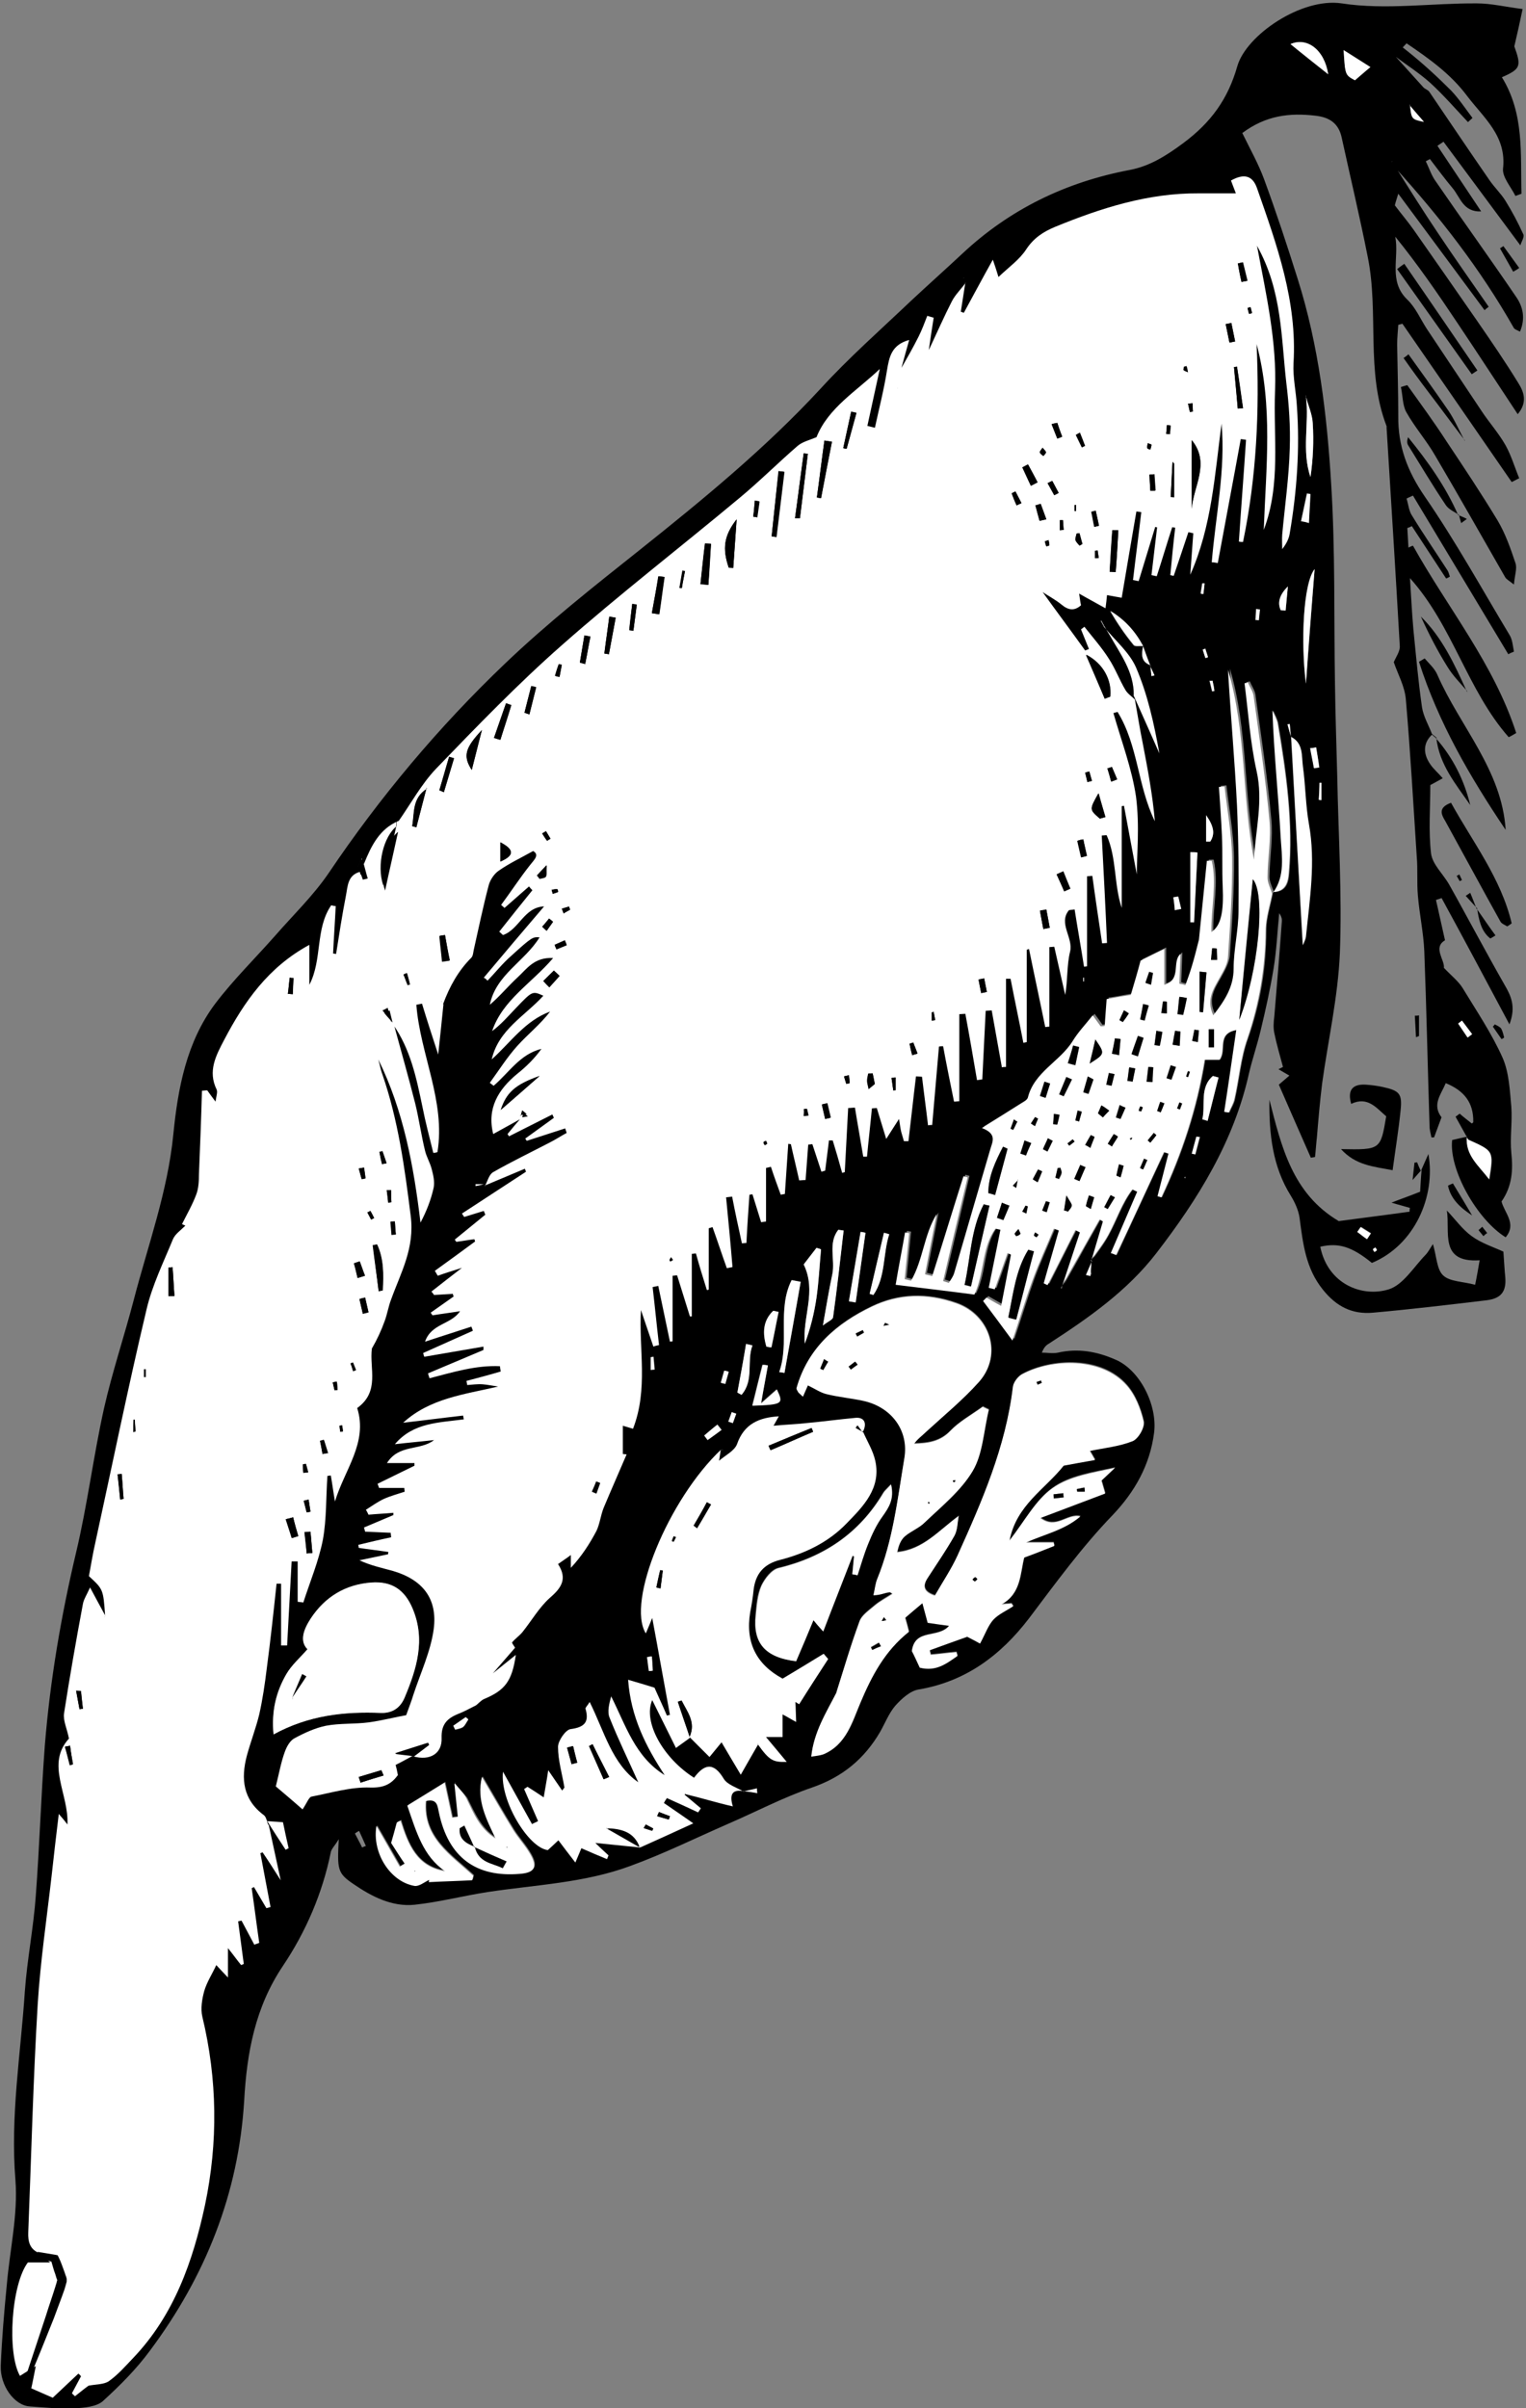
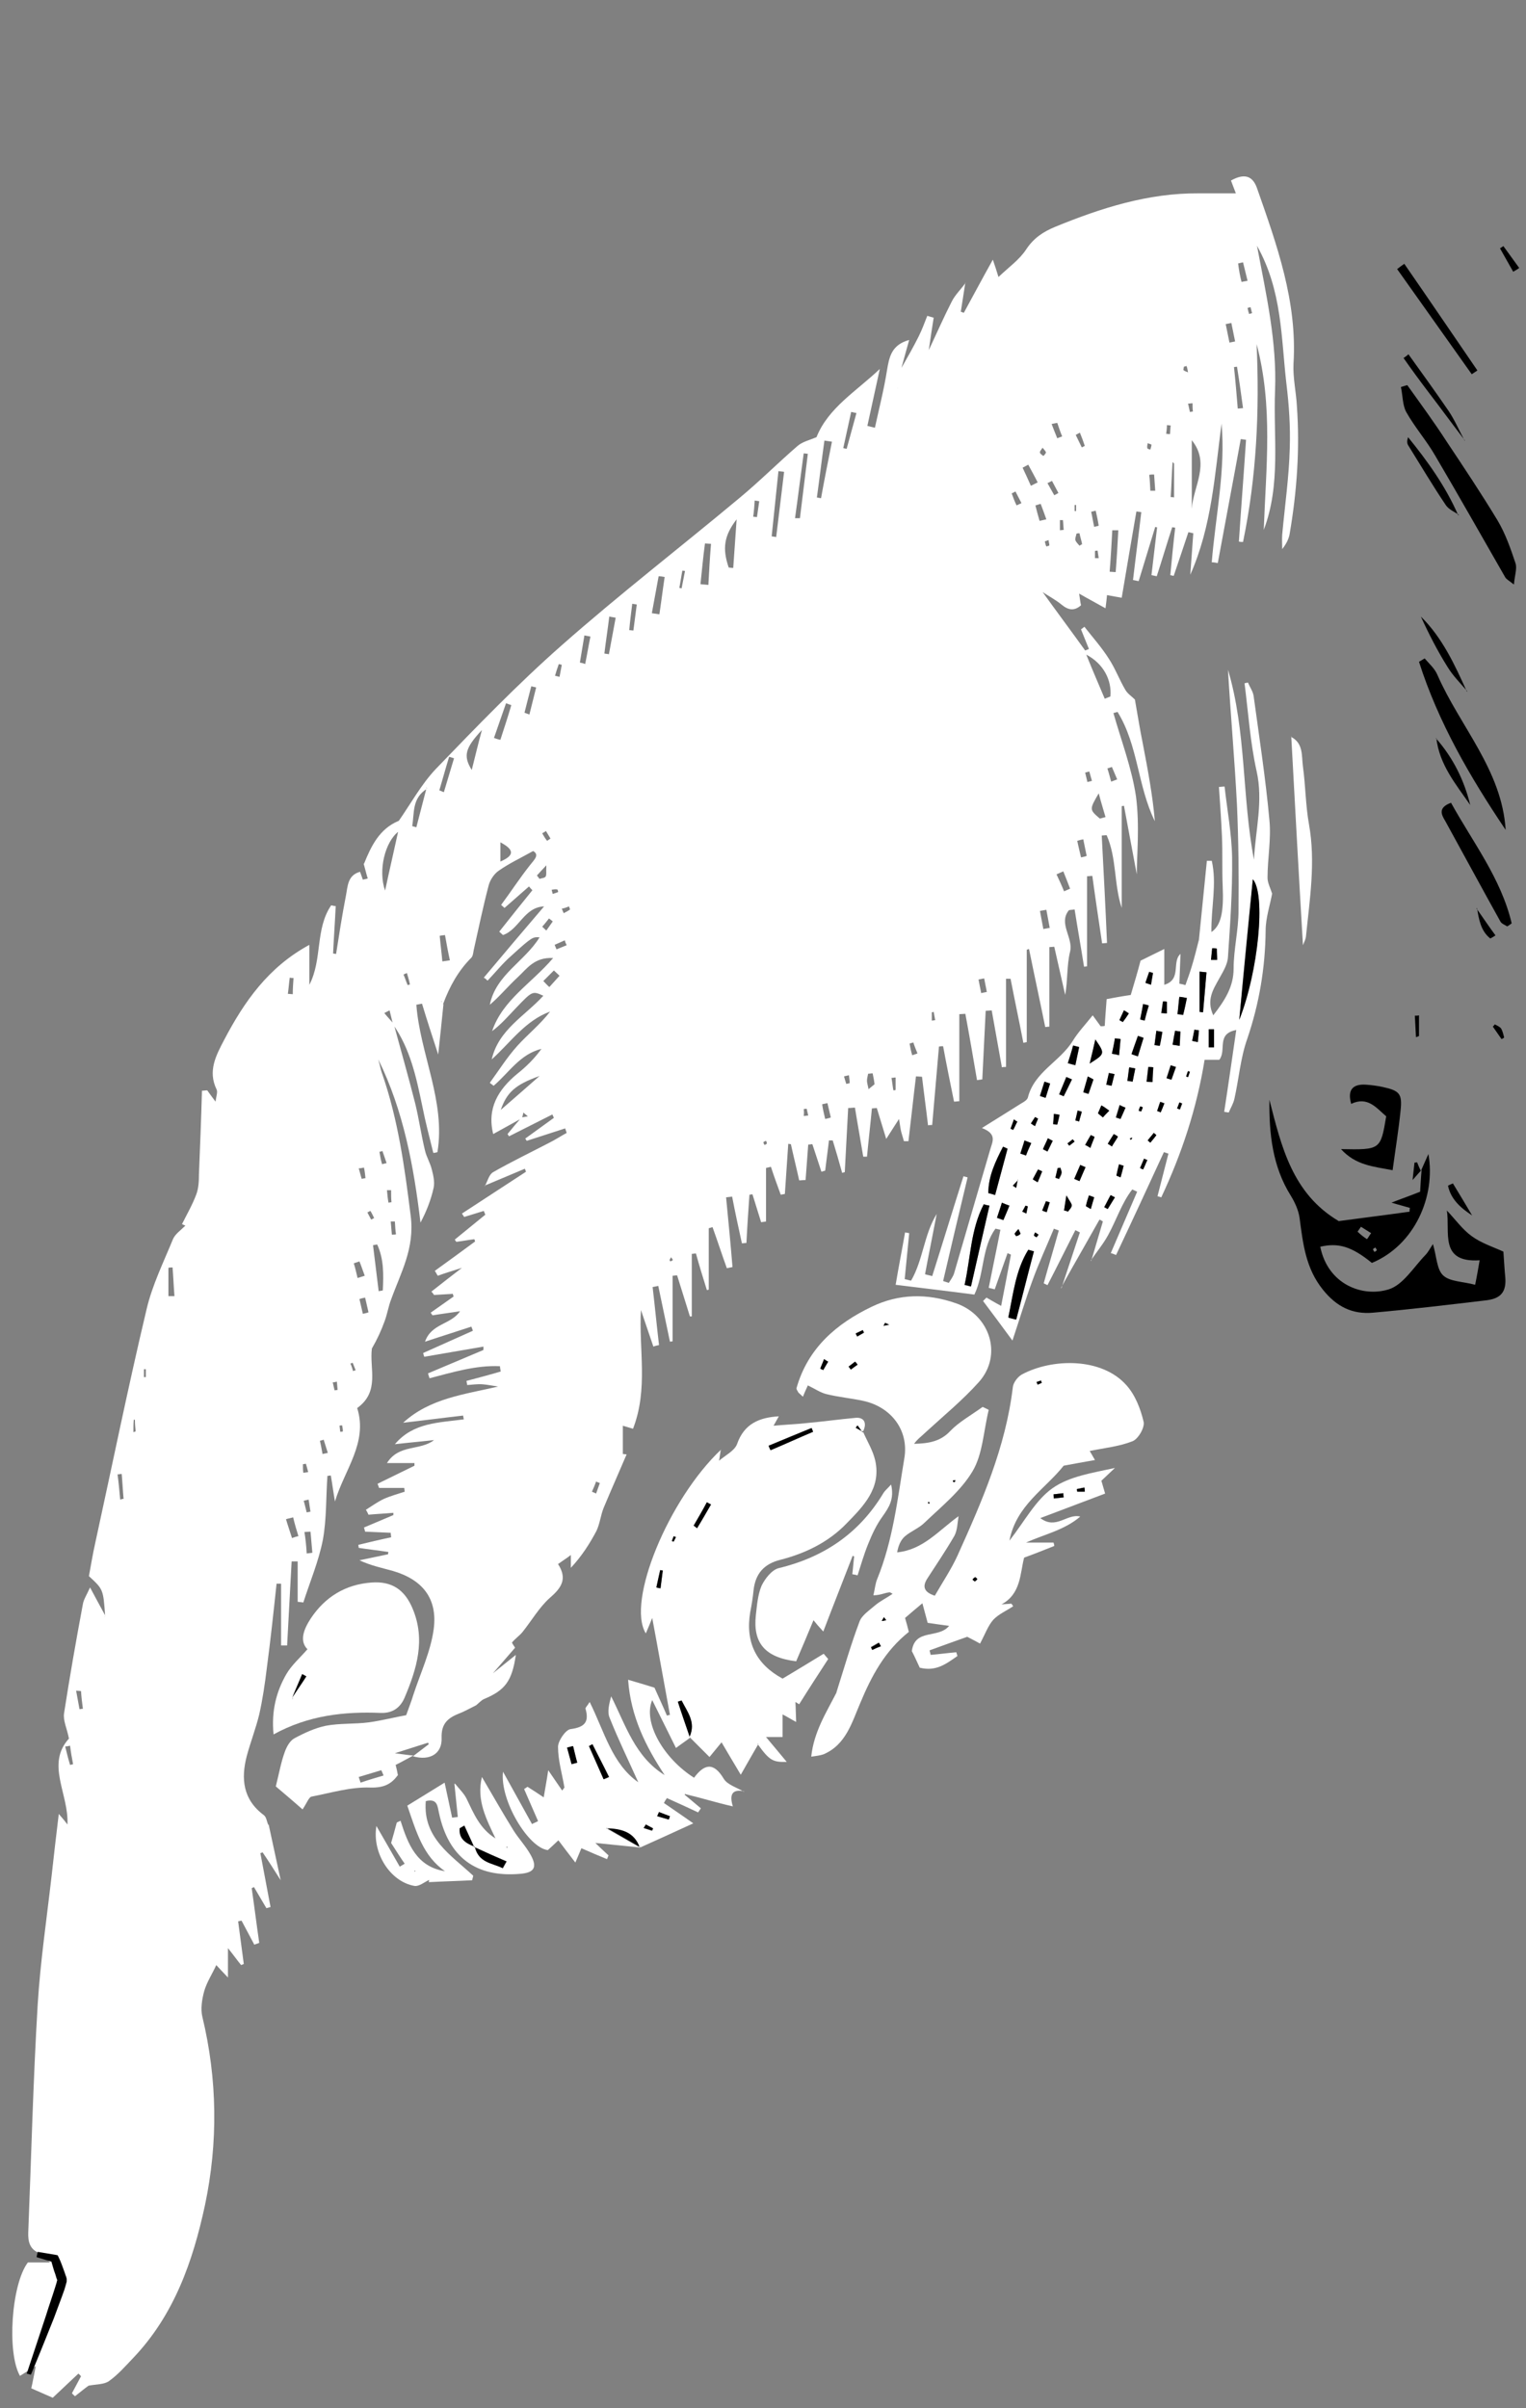
<svg xmlns="http://www.w3.org/2000/svg" viewBox="0 0 405 639">
  <rect x="0" y="0" width="405" height="639" fill="#808080" stroke="none" />
  <g fill-rule="nonzero" fill="none">
-     <path d="M360.5 8.4c5.8-1.5 9.4 2.4 13.2 5.3 4 3.2 7.8 6.7 11.4 10.3 2.1 2.2 3.8 4.8 5.7 7.3-.4.4-.8.7-1.2 1.1-3.3-3.5-6.5-7.2-10-10.4-2.9-2.6-6.2-4.7-9.4-7.1l-9.7-6.5zm9.7 6.4c2.5 2.8 5 5.5 7.5 8.3.4.5 1.2.7 1.6 1.2 5.3 7.8 10.6 15.7 16 23.5 1.3 1.9 3 3.5 4.2 5.4 1.8 2.9 3.4 5.9 4.8 9 .3.7-.5 1.9-.8 2.9-7-9.4-13.7-18.5-20.4-27.5-.5.4-1.1.7-1.6 1.1 3.9 5.8 7.7 11.6 11.6 17.4-4.8.2-5.5-3.7-7.6-6.2-2.1-2.5-4-5.1-6-7.7-.4.2-.7.4-1.1.6.9 1.8 1.5 3.8 2.7 5.4 7 10.2 14.3 20.3 21.3 30.6 1.8 2.6 2.5 5.7 1 9.2-.7-.4-1.5-.6-1.7-1.1-8.8-15.5-19.6-29.4-31.6-42.6l-.6-1.5-.2.2.4-.2c.2.5.4.9.6 1.4 3.7 5.9 7.4 11.8 11.3 17.6 4.4 6.6 9 13.1 13.5 19.6-.4.3-.8.6-1.1.9-7.5-10.1-14.9-20.1-22.9-30.9-.6 1.9-.9 2.9-.9 3.1 1.9 2.5 3.6 4.5 5 6.5 5.6 8 11.2 16 16.8 24.1 3.8 5.5 7.5 10.9 11 16.6 1.5 2.4 2.4 5.1-.2 8.2-5.5-8.3-10.7-16.3-16-24.2-5.2-7.8-10.5-15.5-16.5-22.9 1.1 5.7-1.9 11.8 3.2 16.7 2.2 2.1 3.5 5.2 5.2 7.8 4.9 7.3 9.7 14.6 14.6 21.9 2 3 4.5 5.8 6.3 9 1.5 2.7 2.4 5.8 3.6 8.7-.7.3-1.3.7-2 1-9.7-14-19.3-28-29-42-.4.1-.7.2-1.1.3-.1 1.7-.3 3.5-.3 5.2.1 6.3.3 12.6.3 19-.1 7.9 2.4 14.6 7 21.3 8.2 11.9 15.2 24.6 22.6 36.9.7 1.2.8 2.8 1.1 4.3-.5.2-1 .4-1.5.7-8.4-14-16.9-28.1-25.3-42.1-.6.3-1.2.5-1.7.8.5 1.6.6 3.3 1.5 4.6 3 4.9 6.3 9.7 9.4 14.5.3.5.4 1.1.6 1.6-.3.2-.7.4-1 .5-3-4.6-6.1-9.3-9.1-13.9-.4.2-.8.4-1.2.5.1 1.7.2 3.5.3 5.2.4-.2.8-.4 1.2-.5 9.2 16.5 21.5 31.4 27.4 49.7-.7.4-1.3.8-2 1.1-11-12.5-14.8-29.5-26.2-42.2.3 4.5.5 9 .9 13.5.7 7 1.3 13.9 2.3 20.8.4 2.5 1.8 4.8 2.7 7.2l.1-.1c-2.4 2.1-2.7 5-.6 8 .8 1.2 2 2.2 3.3 3.7-1.3.7-2.3 1.3-3.3 1.8 0 6.1-.5 12.2.2 18.2.4 2.9 3.2 5.4 4.8 8.2 2.6 4.6 5.1 9.3 7.7 14 2.3 4.2 4.6 8.4 7 12.6 1.7 2.9 3.1 5.8 1.3 10.5-6.3-11.8-12.1-22.7-18-33.5-.5.2-1 .3-1.5.5.8 3.4 1.5 6.8 2.4 10.7-3.3 1.9 0 5.3-.3 7.3 2.1 2.2 3.9 3.6 5 5.4 3.7 6.1 7.7 12 10.6 18.5 1.7 3.9 1.9 8.6 2.3 13 .3 4-.4 8.2 0 12.2.5 4.6.2 8.9-2.6 12.9.8 3.1 4.1 5.9 1.1 9.5-7.6-4.7-15.1-18-14.2-25.8 1.2-.3 2.6-.6 4-.9-.5 5 3.1 7.7 5.9 11.4 1.2-7.5 1.2-7.5-5.5-10.5-.2-.1-.3-.5-.5-.8l-3-5.4c.4-.3.7-.5 1.1-.8 1 .9 2.1 1.7 3.2 2.6 0 0 .4-.2.4-.4.1-5.1-2.4-8.3-7.3-10.3-1.3 3.1-3.7 5.7-1.1 9.1v-.1c-.7 1.8-1.3 3.6-2 5.4h-.7c-.2-1-.5-2-.5-3-.5-15.5-.8-30.9-1.4-46.4-.2-4.9-1.3-9.9-1.7-14.8-.3-3.4 0-6.8-.3-10.3-.9-13.9-1.7-27.9-2.9-41.8-.3-3.4-2.1-6.6-3.2-9.8.6-1.4 1.7-2.9 1.6-4.3-1.1-19.3-2.3-38.5-3.5-57.8v-.5c-5.6-14.5-2-30.1-5-44.9-2.1-10.6-4.6-21.1-6.9-31.6-.8-3.9-3.3-5.5-7-5.9-6.8-.8-13.1-.1-19.4 4.6 2.1 4.3 4.3 8.2 5.8 12.3 3.2 8.7 6.1 17.5 8.9 26.4 5.6 17.7 7.8 36.2 8.9 54.6 1.1 17.6.7 35.2 1 52.9.1 8.2.4 16.3.6 24.5.3 15.6 1.3 31.3.7 46.9-.5 11.6-3.1 23-4.7 34.5-.6 4.8-1 9.6-1.4 14.4-.2 1.7-.3 3.5-.5 5.2-.4.1-.8.1-1.1.2-2.8-6.4-5.6-12.7-8.5-19.4.6-.5 1.4-1.2 2.8-2.4-1-.6-1.9-1.1-2.9-1.7l1.2-.6c-.8-3-1.7-6-2.3-9-.3-1.4-.2-2.9 0-4.4.7-8.4 1.4-16.8 2-25.2.1-.7-.2-1.5-.7-2.2-.5 4.9-.7 9.9-1.5 14.7-.9 5.5-2.1 10.9-3.4 16.3-.9 3.8-2.2 7.6-3.1 11.4-4 18.1-13.5 33.4-24.6 47.8-7.7 10-18 17.2-28.5 24-.7.4-1.3.9-1.9 2.4 1.4 0 2.9.3 4.3 0 5.3-1.2 10.3-.3 15.1 1.8 6.6 2.7 11.3 12.1 10.4 19.4-1.1 8.7-5.2 15.8-11 21.9-8.2 8.5-15.1 18-22.2 27.4-7.5 9.8-16.8 16.8-29.4 18.9-2.2.4-4.5 2.5-6.1 4.3-1.7 2-2.7 4.6-4 6.9-4.2 7.2-10 12-18.1 14.8-7.6 2.6-14.8 6.4-22.2 9.6-8.7 3.8-17.2 8-26 11.2-12.1 4.5-25.1 5-37.7 6.9-6.6 1-13 2.7-19.6 3.4-6 .6-11.4-2.2-16.2-5.5-4.3-2.9-4.3-3.9-3.9-11.9-1 1.7-1.9 2.5-2.1 3.4-2.2 10.9-6.6 21.1-12.7 30.2-7.4 11-9.6 23.1-10.3 35.8-1.5 24.7-10.3 46.6-25 66.3-3.6 4.9-8 9.3-12.5 13.4-1.7 1.5-5 1.8-7.5 1.9-4 .2-8-.2-12-.5S0 633 .2 627.7c.3-7.2.9-14.3 1.6-21.4.8-9.3 3-18.7 2.3-27.8-1.4-17 1.4-33.5 2.5-50.2.6-8.4 2.3-16.8 2.9-25.3 1-13.3 1.4-26.6 2.4-39.9 1.4-17.3 4.3-34.3 8.3-51.2 3-12.6 4.6-25.6 7.4-38.2 2.2-9.7 5.4-19.2 7.9-28.8 3.8-14.6 9-28.7 10.5-43.9 1.2-12.2 3.5-24.6 11.2-34.8 4.8-6.3 10.5-11.9 15.8-17.9 4.8-5.5 10.1-10.6 14.2-16.6 13.6-20.2 29.2-38.8 46.8-55.6 11.3-10.8 23.6-20.5 35.8-30.2 16.8-13.4 33.4-27 48-42.8 7.5-8.2 15.9-15.6 24-23.3 4.5-4.2 9.1-8.3 13.6-12.5 12.6-11.8 27.5-19 44.4-22.2 5.3-1 9.6-3.7 14.2-7.1 7.4-5.5 11.9-11.7 14.4-20.5 2.4-8.2 17-18.2 27.7-16.6 11.7 1.8 23.9-.1 35.9 0 3.7 0 7.4.9 12.1 1.5-.8 3.8-1.4 6.5-2.2 9.9 1.9 5.3 1.7 6-3.3 8.2 6 9.7 4.9 20.4 5.2 30.9-.5.2-1.1.4-1.6.6-1.2-2.4-3.5-5-3.3-7.2 1-8.7-5.1-13.5-9.5-19.3-4.4-5.9-10.2-10-16.1-14l-3.1 3.3zm-64.9 161.7c.1 1 .2 1.9.3 2.9.3-.1.5-.1.8-.2-.4-.9-.8-1.7-1.2-2.6-.6-1.7-1.2-3.4-1.9-5.1-2-4-4.8-7.1-8.7-9.3 1.9 3.2 3.9 6.2 6.2 9 .4.5 1.6.2 2.5.3-.3 2-.6 4.1 2 5zm68.8-148.6l.1-.1c.4 3.9.4 3.9 3.7 4.6-1.5-1.8-2.7-3.1-3.8-4.5zm-27.5 77.4c.1-.3.2-.6.1-.2-.1-.4-.1-.1-.1.2.9 7-1.2 14.2 1.2 21.2.7-4.8.9-9.5.6-14.3-.2-2.2-1.2-4.5-1.8-6.9zm-4 90.2c-.1-1.1-.2-2.3-.3-3.4-.2 0-.4.1-.6.1.3 1.1.6 2.1.9 3.2 1 18.4 2.1 36.8 3.1 55.4.3-.9.7-1.6.8-2.3 1-9.9 2.5-19.8.8-29.8-.9-5-.9-10.2-1.6-15.3-.4-2.9.2-6.2-3.1-7.9zM120.8 473.3l.1-.4-.1.2c.3 2.9.6 5.9.9 8.8-.5.1-1 .1-1.5.2-.6-2.8-1.2-5.6-2-9.3-3.7 2.3-7.1 4.4-9.9 6.1 2.4 7.1 4.2 13.4 10 17.4-7.5-1.1-9.9-7-11.8-13.4-.3.2-.7.3-1 .5-.5 1.8-1 3.7-1.5 5.4 1.3 2 2.5 3.8 3.6 5.5-.4.3-.9.5-1.3.8-2-3.5-4-7-6.2-10.8-1.2 7.1 3.8 14.8 10.1 15.9 1.2.2 2.6-1 3.9-1.6 0 .2-.1.4-.1.6 3.8-.2 7.7-.3 11.5-.5l.3-1.2c-5.9-5.5-13.5-10-12.6-19.8 3.2-.8 3.1 1.5 3.5 3.1 2.6 11.8 9.8 17.2 21.5 16.2 3.8-.3 4.7-1.8 2.8-5.1-1.3-2.3-3.1-4.2-4.5-6.4-2.8-4.5-5.4-9.1-8.4-14.2-1.5 6.3 1.1 11.2 3.6 16.3-4.1-2.6-5.7-6.7-7.7-10.6-.9-1.2-2.2-2.4-3.2-3.7zm168.9-138.8c1.6-2.2 3.3-4.4 4.6-6.8 2.2-4 3.6-8.5 6.4-12.1.4.2.9.4 1.3.6-2.3 5.4-4.7 10.9-7 16.3.5.2.9.4 1.4.5 4.2-9.1 8.4-18.2 12.7-27.3.4.1.8.3 1.2.4-1 3.8-1.9 7.5-2.9 11.3.3.1.6.2 1 .3 5.4-11.5 9.4-23.5 11.5-36.5h3.9c1.9-2.5-.9-7 4.5-7.9-1.1 7.5-2.2 14.6-3.2 21.7.4.1.8.1 1.2.2.5-1.2 1.3-2.4 1.5-3.6 1.2-5.3 1.6-10.8 3.4-15.9 3.3-9.4 4.9-18.9 4.9-28.8 0-3.4 1.2-6.8 1.8-10.2 3.3 0 4.1-2.2 4.3-5 1.1-13.4-.7-26.5-2.9-39.6-.2-1.3-.9-2.4-1.4-3.6.4 11.5 1.6 22.7 2.2 33.9.3 4.8 1.2 10-2 14.4-.4-1.4-1.2-2.8-1.2-4.2.1-5.1 1-10.3.5-15.3-1-11-2.7-22-4.2-33-.2-1.2-1-2.3-1.5-3.5-.3.1-.6.1-.9.2 1 7.8 1.5 15.7 3.2 23.3 1.8 8-.3 15.6-.7 23.5-3.3-16.7-2-34-6.9-50.4.7 12.1 1.8 24.1 2.4 36.1.5 9.3.6 18.5.4 27.8-.1 5.1-1.3 10.2-1.3 15.4 0 5-2.4 8.5-5.4 12.4-2-4.1-.1-6.8 1.6-9.8 1-1.8 2.1-3.8 2.3-5.7.6-8.7 1.2-17.5 1.1-26.3-.1-6.3-1.3-12.6-2-18.9-.5 0-1 .1-1.5.1.3 4.3.6 8.7.8 13 .2 4.5 0 8.9.2 13.4.3 6.6-.4 10.4-3 12.1-.1-6.4 1.5-12.7.1-18.9h-1.3c-.7 7-1.4 13.9-2.1 20.9v-.1c-.6 2.4-1.2 4.7-1.9 7.1-.5 1.7-1.1 3.3-1.7 5-.5-.1-1.1-.2-1.6-.4.1-2.6.2-5.3.3-7.9-2.4 2.1.4 6.8-4.3 8.2v-9.5c-2.1 1-3.8 1.9-6.3 3.1-.8 2.7-1.8 6.2-2.6 9.1-2.7.5-4.8.9-6.4 1.1-.2 2.9-.3 5-.5 7.1-.4 0-.7 0-1.1.1-.6-.9-1.2-1.7-2.1-2.9-1.9 2.5-3.8 4.5-5.3 6.8-3.4 5.5-10.2 8.2-11.9 15-.2.6-1.1 1.2-1.8 1.6-3.3 2.1-6.5 4.1-10.4 6.5 4.1 1.6 2.8 3.6 2.2 5.7-3.3 11-6.4 22-9.6 32.9-.3.9-.9 1.7-1.4 2.5-.5-.2-1-.3-1.5-.5 2.2-9.2 4.4-18.4 6.5-27.5-.4-.1-.7-.2-1.1-.3-2.8 8.8-5.5 17.7-8.3 26.5-.6-.2-1.3-.3-1.9-.5 1-5.3 2.1-10.6 3.1-16-3.4 5.5-3.6 12.2-6.8 17.7-.6-.1-1.1-.3-1.7-.4.4-4.1.8-8.1 1.2-12.2-.4-.1-.7-.1-1.1-.2-.8 4.6-1.6 9.1-2.5 13.9 7.2.9 14 1.7 20.9 2.6 2.8-5.7 1.9-12.5 5.6-17.5.4.1.8.2 1.3.3-1 5.1-2.1 10.2-3.1 15.4.5.1 1.1.3 1.6.4 1.1-3.2 2.3-6.4 3.4-9.6.3.1.6.3.9.4-.9 4.4-1.7 8.9-2.6 13.6-1.7-.9-2.8-1.6-3.9-2.2l-.9.9c2.4 3.2 4.8 6.4 7.8 10.5 2-5.9 3.5-10.9 5.3-15.9 1.7-4.7 3.8-9.2 5.7-13.8.4.2.9.3 1.3.5-1.3 4.7-2.7 9.3-4 14 .3.2.7.3 1 .5 2.5-4.9 4.9-9.8 7.4-14.6l1.2.6c-1.6 4.9-3.3 9.9-4.9 14.8-.1.3-.3.6-.1.2v-.3c2-3.5 4-7 5.9-10.5 1.4-2.5 2.9-5.1 4.3-7.6.3.2.6.4.9.5-1 3.5-2.1 7-3.1 10.5-.5 1.2-1.1 2.5-1.6 3.7l1.2.3c-.3-1-.2-2.3 0-3.7zM222 449l.1-.1c-2.7 5.3-6 10.4-6.7 17 1.4-.3 2.4-.3 3.2-.6 6.1-2.4 7.7-8.5 9.8-13.6 3.1-7.2 6.6-13.9 12.9-18.9-.3-1.1-.6-2.4-1-3.7 1.5-1.3 2.8-2.4 4.6-3.9.6 2.2 1 3.7 1.4 5.2 1.9.3 3.5.5 5.7.8-2.9 3.6-9.1.7-9.9 6.7.5 1.1 1.3 2.8 2.1 4.4 4.3 1.1 7.1-1.1 10-3.1-.1-.3-.2-.7-.3-1-2.3.2-4.5.5-6.8.7l-.3-1.2c3.3-1.2 6.7-2.4 10-3.6 1.2.7 2.4 1.3 3.4 1.8 1.4-2.6 2.1-4.8 3.5-6.3s3.5-2.4 5.3-3.6c-.2-.2-.3-.4-.5-.7-.9.1-1.8.1-2.6.2 5.2-2.8 4.9-8.1 6-12.4 3-1.1 5.5-2.1 8-3.1-.1-.3-.2-.6-.2-.9h-7.3c5-2.2 10.2-3.3 14.4-6.9-3.5-.9-6.4 3.6-10.6.4 6-2.3 11.5-4.4 17.2-6.5-.5-1.6-.7-2.5-1-3.4 1.2-1.2 2.4-2.3 3.6-3.4-5.9 1.3-12.1 2.1-16.6 5.4-4.5 3.2-7.4 8.8-11.4 13.9 1.8-9.4 9.5-13.7 14.4-19.9 2.7-.5 5.3-.9 8.3-1.5-.8-1.4-1.2-2.1-1.4-2.4 3.9-.8 7.9-1.2 11.4-2.6 1.5-.6 3.2-3.7 2.9-5.2-.8-3.4-2.2-7-4.5-9.6-6.6-7.6-19.8-7.2-27.8-2.9-1.1.6-2.3 2.2-2.4 3.4-1.9 15.9-8.2 30.3-14.7 44.7-1.7 3.7-4 7.1-6 10.6-3.1-1-3.3-2.6-1.9-4.7 2.4-3.7 5-7.3 7.1-11.2.8-1.5.7-3.5 1.1-5.2-5.4 4-9.4 8.9-16.3 9.6.4-1.7.9-3.2 2-4.2 1.6-1.4 3.8-2.2 5.3-3.7 4.4-4.4 9.6-8.4 12.7-13.6 2.7-4.5 2.9-10.5 4.3-16.3-.1-.1-1.1-.5-1.6-.8-3.2 2.3-6.3 4-8.6 6.4-2.8 2.9-6 3.3-9.6 3.4.9-1.3 2-2.1 3.1-3.1 4.7-4.4 9.8-8.4 14.1-13.3 6.4-7.2 2.9-17.8-6.1-20.9-7.7-2.7-15.2-2.5-22.3.9-9.4 4.5-17 11-20 21.6-.1.3.3.8.5 1.2.4.4.8.7 1.2 1.1.6-1.3 1.1-2.5 1.3-3 1.9.9 3.3 1.9 4.9 2.3 3.2.8 6.6 1.1 9.8 1.8 7.4 1.7 12.2 7.8 10.9 15.3-1.9 10.8-3 21.7-7.2 32-.5 1.2-.6 2.6-1 4.3 2.3-.1 3.4-.8 4.8-.9l.2.5c-1.6 1-3.2 1.9-4.7 3.1-1.5 1.3-3.5 2.6-4.1 4.3-2.2 6.3-4.1 12.6-6.1 18.9zM72.6 460.2c9.4-5.1 18.8-6.1 28.5-5.7 3.1.1 5.2-1.4 6.3-4.1 3.1-7.6 5.6-15.3 2.1-23.6-2.1-4.9-5.5-7.2-10.9-6.9-6.9.5-12.3 3.7-16.1 9.5-1.9 2.9-3 6-.9 8.2-2 2.3-4.2 4.2-5.6 6.6-2.7 4.6-4 9.7-3.4 16zm153.6-42.5c.4.1.9.1 1.3.2.9-2.8 1.7-5.6 2.8-8.3 1.1-2.5 2.2-5.1 3.8-7.3 1.7-2.4 3.2-4.6 2.3-8.5-1.2 1.3-1.7 1.7-2 2.2-6.3 10.8-15.8 17.1-27.9 20-1.8.4-3.6 2.8-4.5 4.7-1.1 2.4-1.3 5.1-1.5 7.8-.8 7.4 2.5 11.3 10.7 12.2 1.4-3.4 3-7 4.6-10.9.8.9 1.4 1.6 2.6 3 2.7-7 5.3-13.5 7.8-20.1.1.1.3.1.4.2-.1 1.6-.3 3.2-.4 4.8zm-12.9-82.2c3.6 7.2-.4 14 .3 21 1.5-4 2.5-8 3.1-12.2.6-4.2.8-8.5 1.2-12.8-.4-.1-.8-.2-1.2-.4-1.2 1.6-2.4 3.1-3.4 4.4zm-.8 4.6c-.8-.2-1.6-.3-2.4-.5-3.9 7.7-.5 16.6-3.3 24.4.5.1.9.2 1.4.2 1.5-8 2.9-16 4.3-24.1zm134.1-158.7c.8-10.5 1.5-20.5 2.3-30.4-3.1 3.7-3.7 19.5-2.3 30.4zM223.9 326.5c-.5-.1-.9-.1-1.4-.2-2.8 3.5-.8 7.9-1.6 11.8-.9 4.2-1.6 8.5-2.5 13.6 1.4-1.1 2.6-1.6 2.7-2.2 1-7.7 1.9-15.3 2.8-23zm92-81.8c.3 0 .7 0 1 .1.3-6.2.6-12.4.9-18.5-.6 0-1.3 0-1.9-.1v18.5zm36.6-225c-1-6.6-5.7-10-10-8 3.5 2.8 6.8 5.4 10 8zM203.8 362.3c-.5-.1-1-.2-1.5-.2-.9 3.5-1.7 7.1-2.7 10.8 8.1-.3 8.3-.4 6.5-4.3-1.1 1-2.2 1.9-4.2 3.7.8-4.2 1.4-7.1 1.9-10zm25.9-35.2c-.4-.1-.9-.2-1.3-.3-1 6.1-2.1 12.3-3.1 18.4l1.8.3c.9-6.1 1.7-12.3 2.6-18.4zM359.6 21.3c1.3-1.1 2.6-2.2 4.1-3.5-2.4-1.5-4.7-3-7.1-4.5.4 6.6.4 6.6 3 8zM236 327.5c-.5-.1-.9-.2-1.4-.4-1.3 5.4-2.5 10.8-3.8 16.2.3.1.7.2 1 .3 3.3-4.9 2.4-10.9 4.2-16.1zm83.1-30.5c.5.1.9.2 1.4.4 1-3.8 1.9-7.6 2.9-11.5-.5-.1-1-.3-1.5-.4-3.6 3.1-1.9 7.7-2.8 11.5zm-123.4 72.5c.4.2.7.4 1.1.6 3.4-3.9 1.3-8.9 2.9-13.1-.6-.1-1.1-.2-1.7-.4-.7 4.3-1.5 8.6-2.3 12.9zm7.7-12.2c.5.1.9.2 1.4.2.6-3.1 1.2-6.3 1.9-9.4-.5-.1-1-.2-1.4-.3-2.9 2.7-3 6-1.9 9.5zm141.9-219c.7.1 1.4.3 2 .4.1-2.6.3-5.1.4-7.7-.3 0-.6-.1-.9-.1-.5 2.5-1 4.9-1.5 7.4zm-3.5 17.3c-2 2-2.9 4.1-1.9 6.3.4 0 .9.1 1.3.1.2-2.1.4-4.3.6-6.4zm-21.7 67.7h1.1c1.3-2 1-4-1.1-7v7zm29.2-25l-1.5.3c.3 1.8.7 3.5 1 5.3.5-.1.9-.2 1.4-.2l-.9-5.4zM186.9 380.9l.9 1.2c1.2-.9 2.4-1.8 3.7-2.7-.4-.5-.7-.9-1.1-1.4-1.2 1-2.4 1.9-3.5 2.9zm202.6-105.6l1.2-.9-2.7-3.6c-.3.3-.7.5-1 .8.8 1.2 1.7 2.5 2.5 3.7zm-73.2 30.8c.3.1.7.1 1 .2.4-1.5.8-3 1.2-4.6-.3 0-.6-.1-.9-.1-.5 1.5-.9 3-1.3 4.5zm-4.5-64.6c.6-.1 1.1-.2 1.7-.3-.3-1.1-.5-2.2-.8-3.3-.4.1-.9.2-1.3.2.2 1.1.3 2.2.4 3.4zm-139.1 122c.4 0 .7-.1 1.1-.1-.1-1.1-.2-2.2-.3-3.4-.2 0-.5 0-.7.1-.1 1.1-.1 2.2-.1 3.4zm20.7.5l-1.2-.3c-.3 1.1-.6 2.1-.9 3.2l1.2.3c.3-1.1.6-2.2.9-3.2zm-73.1 93.9c.2.4.3.7.5 1.1.7-.2 1.6-.3 2.1-.7.6-.5.9-1.3 1.4-2-.2-.2-.5-.4-.7-.6-1.1.7-2.2 1.5-3.3 2.2zm75.1-82.8c-.4-.1-.8-.3-1.2-.4-.3.8-.6 1.7-.9 2.5.4.1.8.3 1.2.4.3-.8.6-1.7.9-2.5zM95.3 485.8c-.4.2-.7.4-1.1.7.6 1.2 1.3 2.4 1.9 3.7.3-.1.6-.3 1-.4-.6-1.4-1.2-2.7-1.8-4zM350 212.2c.2 0 .5 0 .7.1v-4.6h-.5c-.1 1.5-.1 3-.2 4.5zm-30.3-57.4h-.7c-.1.9-.3 1.8-.4 2.7.2 0 .5 0 .7.1.2-1 .3-1.9.4-2.8zM173 439.5c-.4.1-.8.2-1.2.2.2 1.2.3 2.5.5 3.7.3 0 .6-.1 1-.1-.1-1.3-.2-2.6-.3-3.8zm160.2-275c.3 0 .6 0 .8.1.1-1 .2-1.9.3-2.9-.3 0-.6-.1-1-.1.1.9 0 1.9-.1 2.9zm-13.3 7.6c-.2.1-.5.2-.7.2.2.7.5 1.5.7 2.2.2-.1.5-.2.7-.2-.2-.7-.5-1.4-.7-2.2zm1.9 8.5c-.3 0-.5 0-.8.1.2.9.4 1.9.7 2.8.2 0 .4-.1.6-.1-.1-1-.3-1.9-.5-2.8zm-34.3 79.8h.2v-1h-.2v1zm27.1 52.2l-.1-.4-.2.3.3.1z" fill="#000" />
    <path d="M377.1 310.7c.7-1.5 1.3-3 2-4.5 2 11.3-3.7 24.2-15 28.9-5.4-4.4-8.9-5.4-13.7-4.3 2 10 11.2 13.5 18.2 11.3 3.8-1.2 6.6-5.9 9.7-9.1.7-.7 1.2-1.7 2-2.9 1 3.3 1 6.7 2.7 8.3 1.8 1.7 5.2 1.6 8.5 2.5.5-2.4.8-4.2 1.2-6.5-10.8.7-7.8-7.5-8.7-13.2 2.2 2.3 4.1 5 6.6 6.8 2.6 1.9 5.8 2.9 8.4 4.1.2 2.7.3 4.8.5 6.8.3 3.7-1 5.6-4.9 6.1-10.1 1.2-20.1 2.4-30.2 3.3-5.5.5-9.7-1.6-13.3-6.1-4.6-5.7-5.3-12.3-6.2-19.1-.3-2-1.2-4-2.3-5.8-4.9-7.8-5.8-16.5-5.7-25.5 3.2 12.5 6.1 24.9 18.4 32.2 5.9-.8 12.4-1.6 18.8-2.5 0-.3 0-.7.1-1-1.3-.4-2.6-.7-4.9-1.4 2.8-1.1 4.9-1.8 7.6-2.9.1-1.6.2-3.7.4-5.8l-.2.3zm-14.3 18.1c.4-.5.7-1.1 1.1-1.6-.9-.6-1.8-1.1-2.7-1.7-.3.4-.6.9-.9 1.3.8.8 1.6 1.4 2.5 2zm2.2 2.2c-.2.2-.6.3-.6.5s.3.5.4.7c.2-.2.6-.3.6-.5s-.3-.5-.4-.7zM373.5 102.2c3.5 4.9 7.1 9.8 10.4 14.9 4.6 6.9 9.2 13.8 13.5 20.9 2.1 3.5 3.5 7.5 4.8 11.4.5 1.4-.2 3.2-.4 5.7-1.4-1.1-2-1.4-2.3-1.9-6.2-10.8-12.3-21.6-18.6-32.3-2.3-4-5.4-7.5-7.7-11.6-1-1.9-.9-4.4-1.4-6.6.7-.2 1.2-.4 1.7-.5zM399.6 220.2c-9.5-14.1-17.9-28.6-23-44.6l1.5-.9c1.2 1.4 2.7 2.7 3.4 4.4 6 13.7 17.1 25.2 18.1 41.1z" fill="#000" />
    <path d="M369.6 310.5c-5.2-1-9.8-1.3-13.7-5.6 10.5.2 10.5.2 12-8.7-2.6-2.2-4.9-5.4-9.3-3.3-1.1-3.9.6-5.3 3.9-5.1 1.5.1 3 .3 4.4.6 4.6 1 5.3 1.8 4.8 6.4-.5 4.9-1.3 9.8-2.1 15.7zM385.1 213c5.8 10.5 13.3 20.1 16.1 32-.4.3-.8.6-1.2.8-.6-.4-1.5-.7-1.8-1.3-4.9-8.8-9.7-17.7-14.6-26.6-1.1-1.8-2-3.6 1.5-4.9zM372.7 70c6.5 9.4 12.9 18.8 19.4 28.3-.5.3-1 .7-1.5 1l-19.8-27.9c.6-.5 1.2-.9 1.9-1.4zM388.8 116.9c-3.3-4.3-6.5-8.7-9.8-13-2.2-2.9-4.4-5.9-6.5-8.9.4-.3.9-.6 1.3-1 3.6 5 7.2 10 10.7 15.1 1.6 2.4 2.8 5.2 4.2 7.8h.1zM387.2 136.6c-1.2-.8-2.7-1.4-3.5-2.6-3.5-5.2-6.7-10.6-10-15.9-.3-.5-.3-1.2 0-2.1 5.2 6.4 10 13.1 13.3 20.7l.2-.1zM381.1 195.9c4.5 5.1 7.5 11.1 9.1 17.7-3.8-5.5-8.2-10.7-9-17.8l-.1.1zM389.4 183.4c-1.8-2.1-3.8-4.1-5.2-6.4-2.7-4.3-5-8.8-7.1-13.4 5.7 5.6 9 12.8 12.2 19.9l.1-.1zM385.6 314c1.7 2.8 3.4 5.6 5.1 8.5-3.1-2-5.7-4.4-6.4-7.9.4-.2.8-.4 1.3-.6zM401.6 72.1c-1.2-2.1-2.3-4.1-3.5-6.2l.9-.6c1.4 1.9 2.8 3.9 4.2 5.8-.5.4-1.1.7-1.6 1zM391.9 241.1c1.7 2.4 3.3 4.8 5 7.1-.5.3-.9.6-1.4.8-2.5-2-3-5-3.5-8.1l-.1.2zM375.8 275.2l-.3-5.7c.4 0 .8 0 1.1-.1v5.5c-.2.1-.5.2-.8.3zM398.5 275.7c-.8-1.1-1.5-2.2-2.3-3.3.2-.2.4-.4.5-.6.6.3 1.3.6 1.7 1.1.4.7.6 1.6.8 2.4-.1.1-.4.3-.7.4zM377.2 310.5c-.5.6-1.1 1.2-2.3 2.6.2-2.1.4-3.4.5-4.6.2 0 .5-.1.7-.1.3.8.6 1.5 1 2.3l.1-.2z" fill="#000" />
-     <path d="M392 241l-3-3.3c.4-.3.8-.5 1.2-.8.6 1.4 1.1 2.8 1.7 4.3l.1-.2zM393.7 328c-.4-.5-.9-1.1-1.3-1.6.3-.3.7-.6 1-.9.4.6.9 1.1 1.3 1.7-.4.2-.7.5-1 .8zM387.3 232c.2.5.5 1 .7 1.5l-.6.3c-.3-.5-.5-.9-.8-1.4.2-.1.5-.2.7-.4zM387.1 136.7c.7.3 1.5.6 2.2 1-.5.4-1 .7-1.5 1.1-.2-.7-.4-1.4-.6-2.2l-.1.1zM389.3 183.5c0 .3.1.6 0 .2v-.3.1zM382.4 296.5c0 .2 0 .5 0 0-.1.4-.1.2 0 0zM381.3 195.8c-.4-.4-.9-.7-1.3-1.1l-.1.1c.4.4.8.7 1.3 1.1-.1 0 .1-.1.1-.1z" fill="#000" />
    <path d="M130.8 444c1.9-1.5 3.7-3 6.1-4.9-1 7-2.9 9.4-8.4 11.7-.9.4-1.5 1.2-2.3 1.8l.1-.1c-1.6.8-3.2 1.7-4.8 2.3-2.9 1.2-4.4 2.8-4.3 6.3.2 4.2-3.1 6.2-7.6 4.9 1.4-1.1 2.8-2.1 4.2-3.2-.1-.1-.1-.3-.2-.4-2.6.8-5.3 1.7-8.8 2.8 2.3.3 3.6.5 4.9.6-1.5.8-2.9 1.6-4.7 2.5.2.7.4 1.6.6 2.7-1.7 2.3-3.6 3.4-7.3 3.3-5.2-.2-10.4 1.4-15.6 2.4-.7.1-1.2 1.6-2.4 3.4-2.6-2.3-5.1-4.4-7.1-6.1.9-3.6 1.4-6.5 2.4-9.2.5-1.4 1.4-3 2.6-3.6 2.6-1.4 5.4-2.7 8.3-3.3 3.7-.7 7.6-.4 11.4-.9 3.6-.5 7-1.4 9.9-1.9.7-2 1.4-3.7 1.9-5.4 1.9-5.8 4.6-11.5 5.4-17.4 1.1-8.2-3-13.2-10.9-15.5-2.9-.8-5.8-1.4-8.8-2.8 2.5-.5 5.1-1.1 7.6-1.6 0-.2 0-.4.1-.6-2.6-.4-5.3-.7-7.9-1.1 0-.3-.1-.6-.1-.8 2.9-.7 5.8-1.4 8.7-2 0-.4-.1-.8-.1-1.2-2.3-.1-4.6-.2-6.8-.3-.1-.4-.2-.8-.3-1.1l7.8-3.3v-.6c-2.2.2-4.4.3-6.6.5-.2-.4-.4-.9-.7-1.3 1.6-1 3.1-2.1 4.8-2.9 1.8-.8 3.7-1.3 5.5-1.9 0-.3-.1-.7-.1-1h-6.7c-.1-.4-.3-.8-.4-1.1 3.3-1.6 6.5-3.2 9.8-4.8v-.7h-7.3c3.2-5.1 8.8-3.2 12.5-6.1-3.5.4-7 .7-10.4 1.1 4.9-5.8 11.7-5.7 18.3-6.6-.1-.3-.1-.7-.2-1-5.3.6-10.6 1.3-15.9 1.9 7.1-6.5 16.2-7.5 25.2-9.6-1.4-.2-2.8-.5-4.1-.6-1.4-.1-2.7.1-4.1.2-.1-.4-.1-.7-.2-1.1 3-.8 6.1-1.6 9.1-2.5-.1-.5-.2-1-.2-1.4-6.4-.3-12.5 1.6-18.7 3.2-.1-.4-.3-.8-.4-1.3 4.9-2.1 9.8-4.1 14.7-6.2v-.9c-5.2.9-10.5 1.8-15.7 2.7-.1-.3-.2-.6-.3-1 4.4-2 8.8-3.9 13.2-5.9-.1-.4-.3-.8-.4-1.1-3.9 1.3-7.8 2.5-12.3 4 1.7-4.9 6.9-4.5 9.3-8.1-2.4.4-4.9.7-7.3 1.1-.2-.2-.3-.5-.5-.7 2-1.4 4.1-2.9 6.1-4.3-.1-.2-.2-.5-.2-.7-1.7.1-3.3.2-5 .3-.2-.3-.4-.6-.7-.9 2.5-2 5-3.9 8.1-6.3-2.5.8-4.5 1.4-6.4 2.1-.3-.4-.5-.9-.8-1.3 3.6-2.6 7.2-5.2 10.7-7.8-.1-.2-.1-.4-.2-.6-1.6.2-3.2.5-4.8.7-.1-.2-.3-.4-.4-.6l8.1-6.6c-.1-.3-.3-.7-.4-1-1.7.5-3.5 1.1-5.2 1.6l-.6-.9c5.7-3.7 11.3-7.4 17-11.1-.1-.3-.2-.5-.3-.8-3.6 1.5-7.1 3-10.7 4.5l.1.1c.7-1.3 1.1-3.1 2.2-3.7 4.9-2.8 9.9-5.2 14.9-7.8 1.6-.8 3.1-1.8 4.6-2.6-.1-.4-.3-.8-.4-1.2l-10.2 3.3c-.1-.2-.3-.4-.4-.6 2.5-1.8 5.1-3.7 7.6-5.5-.1-.3-.3-.6-.4-.9-3.8 1.9-7.7 3.9-11.5 5.8-.1-.2-.3-.4-.4-.6 1.2-1.5 2.4-2.9 3.7-4.4.6-.1 1.1-.2 1.7-.3-.4-.3-.8-.7-1.2-1-.1.5-.2 1-.4 1.5-2.5 1.4-5.1 2.8-7.6 4.2-1.7-6.8 1.3-11.8 6.4-16 2.4-1.9 4.6-4.1 6.4-6.6-5.7 1.4-8.6 6.3-12.7 9.8-.3-.3-.7-.5-1-.8 2.4-3.3 4.6-6.8 7.3-9.8 2.8-3.1 6.1-5.7 8.7-9.1-6.6 2.4-10.5 8.2-15.5 12.7 1.8-7.9 8.8-11.5 13.7-16.9-2.9-1.3-2.9-1.3-7.3 3.3-2 2.1-3.9 4.3-6.3 6.1 2.8-8.3 10.4-12.6 16.2-19.4-5-.3-7 2.9-9.4 5.1-2.5 2.3-4.7 5-7.4 7.3 1.6-8 9.3-11.5 13.2-17.9-1.8-.1-1.9-.2-7.5 4.9-2.3 2-4.2 4.4-6.3 6.6-.3-.3-.6-.6-1-.8 5.3-6.3 10.6-12.6 16-18.9-5.3.2-6.6 6.1-10.9 7.6-.3-.3-.7-.6-1-.9 2.9-3.7 5.9-7.4 8.8-11-.3-.3-.6-.6-.9-1-2.2 1.9-4.3 3.8-6.5 5.7-.3-.3-.6-.5-.9-.8 2.6-3.5 5-7.2 7.7-10.6 1.2-1.5 2.5-2.7.8-3.7-3.4 1.9-6.4 3.3-9.1 5.2-1.2.8-2.3 2.4-2.7 3.9-1.5 5.7-2.7 11.5-4 17.3-.1.6-.2 1.5-.6 1.9-3.5 3.5-5.8 7.7-7.5 12.3l-.2.1.3-.1c-.4 4.2-.9 8.5-1.4 13.4-1.6-4.9-3-9.2-4.3-13.5l-1.5.3c1 13.1 7.8 25.6 5.6 39.1-.4.1-.7.2-1.1.2-1-4.1-2.1-8.2-2.9-12.3-1.6-7.7-3.2-15.3-7.8-21.8-.3-1.2-.6-2.5-.9-3.7-.5.2-1 .5-1.4.7.8 1 1.7 1.9 2.5 2.9 1.9 7 3.9 14 5.7 21.1 1 4.1 1.6 8.4 2.6 12.5.4 1.7 1.4 3.3 1.8 5 .4 1.5.8 3.3.5 4.8-.7 3.2-1.9 6.3-3.5 9.3-1.8-15-4.5-29.7-11.2-43.3.4 1.3.6 2.7 1.1 4 4.2 12.2 5.9 24.7 7.5 37.5 1.1 8.6-2.6 15-5.2 22.2-.7 1.8-1 3.8-1.7 5.7-.9 2.5-2 4.9-3.4 7.3-.7 5.3 2.2 11.4-3.9 15.8 2.9 9.2-3.4 16.4-5.9 24.8-.4-2.3-.7-4.6-1.1-6.9-.3 0-.6.1-.9.1-.4 5.6-.2 11.4-1.2 16.9-1.1 5.7-3.4 11.1-5.2 16.7-.5-.1-1-.1-1.5-.2v-10.7h-1.6c-.4 7.4-.8 14.9-1.2 22.3h-1.6v-16.4h-1.2c-.8 7.5-1.6 15-2.6 22.5-.5 4.1-1.1 8.2-2 12.2-.9 3.7-2.3 7.3-3.3 11-1.6 6.1-1 11.6 4.5 15.7.7.5.8 1.7 1.2 2.6l.1-.1c1 4.6 2 9.3 3.2 14.8-1.9-3-3.3-5.2-4.8-7.4-.2.1-.4.1-.6.2.9 4.8 1.8 9.5 2.7 14.3-.4.1-.7.2-1.1.3-1.1-1.9-2.2-3.7-3.3-5.6l-.6.3c.7 4.8 1.3 9.7 2 14.5-.4.2-.9.3-1.3.5-1.1-2.1-2.3-4.3-3.4-6.4-.3.1-.6.1-.9.2.5 3.8 1 7.5 1.5 11.3-.2.1-.5.2-.7.3-1-1.2-1.9-2.5-3.5-4.5v7.8c-1.5-1.6-2.4-2.5-3.1-3.3-1.1 2.4-2.5 4.5-3.2 6.9-.6 2.2-1 4.7-.5 6.8 4 16.6 4.2 33.4.7 50-3.2 14.9-8.2 29.2-19.1 40.6-2 2.1-4 4.4-6.4 6.1-1.3.9-3.3.8-5.4 1.2-1 .7-2.3 1.8-3.6 2.8-.3-.3-.6-.5-.8-.8l2.4-4.5c-.2-.2-.4-.5-.7-.7-2.2 2.1-4.5 4.2-6.8 6.4-1.9-.8-3.6-1.6-5.7-2.5.4-1.7.7-3.5 1.2-5.9-1.7 1-2.9 1.8-4.2 2.6-3.5-6.1-2.3-24.3 2.1-30.1h5.9c-1.4-1.2-1.9-2.1-2.7-2.4-2.7-1-3.2-3.1-3.1-5.6.8-20.1 1.3-40.3 2.5-60.4.7-11.4 2.4-22.8 3.7-34.2.6-5.4 1.2-10.7 1.9-16.4.7.8 1.4 1.6 2.3 2.8.4-8.1-5.8-16 .4-22.8-.5-2.6-1.6-4.8-1.3-6.7 1.5-9.7 3.2-19.4 5-29 .2-1.2 1-2.4 1.9-4.4 1.6 3 2.8 5.2 4 7.4-.1.3-.1.6-.2.9.1-.3.1-.5.2-.8-.5-7-.5-7-4.3-10.5.5-2.7 1-5.8 1.7-8.9 4.5-20.6 8.7-41.3 13.6-61.9 1.5-6.4 4.5-12.5 7-18.6.6-1.4 2.1-2.4 3.3-3.6-.3-.1-.6-.3-.9-.4 1.3-2.6 2.8-5.2 3.8-7.9.6-1.6.7-3.5.7-5.3.3-7.4.6-14.8.8-22.2.5 0 .9-.1 1.4-.1.6.8 1.2 1.7 2.2 3 .2-1.5.6-2.5.3-3.2-2.4-4.9-.2-9 2-13.2 5.3-10.1 11.7-19.3 22.6-25.2v10.6c3.5-6.7 1.5-14.8 5.8-21.1.4.1.8.2 1.2.2-.2 4.2-.5 8.4-.7 12.6.3 0 .5.1.8.1.8-5.1 1.6-10.3 2.6-15.4.5-2.5.4-5.5 3.8-6.4l-.1-.1c.3.7.5 1.4.8 2.2.4-.1.9-.2 1.3-.3-.4-1.3-.7-2.6-1.1-4l.1.1c1.9-4.7 4.1-9.3 9.2-11.4v2.8c-3.6 2.7-5.5 10.3-3.6 15.7 1.2-5.6 2.4-10.7 3.5-15.8V218c3.3-4.7 6.1-9.9 10-14 10.8-11.2 21.7-22.5 33.4-32.8 15.3-13.5 31.5-26 47.2-39.1 5.3-4.4 10.2-9.3 15.4-13.8 1.3-1.1 3.1-1.5 5-2.3 3.1-7.8 10.6-12.2 16.8-18.1-1.1 5-2.2 10.1-3.3 15.1.7.2 1.3.3 2 .5 1.1-5.1 2.4-10.1 3.2-15.2.6-3.6 1.2-6.8 5.9-8.1-.7 2.5-1.4 5-2.1 7.6-.3 1.7-.6 3.4-1 5.1v.1c.1.4 0 .1 0-.2.3-1.7.6-3.4 1-5.1 1.6-2.8 3.2-5.6 4.6-8.4.9-1.8 1.6-3.7 2.3-5.5.6.2 1.1.3 1.7.5-.4 2.5-.8 5.1-1.3 8.6 2.3-4.9 4.1-9 6.1-12.9.9-1.8 2.5-3.3 3.7-5h-.1c-.4 2.6-.8 5.1-1.2 7.7.3.1.5.2.8.3 2.4-4.4 4.8-8.9 7.7-14.1.6 1.7.9 2.7 1.5 4.6 2.7-2.6 5.6-4.6 7.4-7.4 2-3 4.5-4.6 7.6-5.9 12.2-5 24.7-9 38.1-8.9h9.9c-.6-1.5-.9-2.4-1.3-3.4 3.4-1.9 5.7-1.4 6.9 2 5.3 15.1 10.7 30.1 9.7 46.5-.2 3.8.7 7.6.9 11.4.8 11.3 0 22.6-1.9 33.7-.2 1.4-.9 2.8-2 4.2 0-1.3-.1-2.6 0-3.9.7-7.6 1.8-15.2 2-22.8.2-5.8-.2-11.6-.9-17.3-1.4-12.1-1.1-24.6-7.8-36.5 2.5 13.2 5.3 25.5 4.8 38.4-.5 12.4 1.6 24.9-3 37 .6-16.5 2.5-32.9-1.9-49.3.8 17.7 0 35.2-3.6 52.5-.4 0-.7 0-1.1-.1.6-9 1.3-18 1.9-27-.5-.1-.9-.1-1.4-.2-2 11-4.1 22-6.1 32.9-.5-.1-1.1-.2-1.6-.2 1-12.3 3.7-24.4 2.6-36.8-1.8 13.6-2.6 27.3-8.3 40.1.3-3.7.5-7.3.8-11-.4-.1-.9-.2-1.3-.3-1.3 3.9-2.6 7.8-3.9 11.6-.3-.1-.6-.1-.9-.2.4-4.2.8-8.4 1.3-12.6-.3 0-.5-.1-.8-.1-1.4 4.3-2.7 8.7-4.1 13-.5-.1-.9-.2-1.4-.3.5-4.2 1-8.5 1.5-12.7-.2 0-.3 0-.5-.1-1.5 4.8-2.9 9.6-4.4 14.4l-1.5-.3c.7-6 1.5-12 2.2-18-.4-.1-.9-.1-1.3-.2-1.3 7.6-2.6 15.1-3.9 22.9-1.1-.2-2.4-.4-3.9-.7-.1 1.1-.2 2-.4 3.5-2.3-1.3-4.4-2.4-7-3.9.2 1.3.3 2.2.5 3.1-1.8 1.6-3.4 1.3-5.2-.2-1.6-1.3-3.5-2.3-5.3-3.5l.1-.1c3.8 5.3 7.7 10.5 11.5 15.8.3-.1.7-.3 1-.4-.7-1.7-1.4-3.5-2.1-5.2.3-.2.6-.5.9-.7 2.2 2.8 4.6 5.5 6.5 8.5 1.7 2.6 2.8 5.6 4.4 8.3.6 1 1.7 1.7 2.6 2.6l-.1-.1c.7 3.9 1.3 7.8 2.1 11.7 1.3 6.8 2.6 13.6 3.2 20.6-4.6-9.3-4.4-20.1-9.9-29-.4.1-.7.2-1.1.3 2.1 7.4 4.9 14.7 6 22.2 1 7.7.2 15.6.2 20.6-.8-4.2-2.1-11.2-3.4-18.2-.2 0-.4.1-.6.1v27c-2.1-6.3-1.3-13.2-4-19.3-.4 0-.9.1-1.3.1.5 9.5 1 19 1.4 28.5-.4 0-.8.1-1.3.1-.9-6-1.8-12-2.6-17.9-.5 0-.9.1-1.4.1v23.9c-.3 0-.5.1-.8.1-.8-5.1-1.7-10.1-2.5-15.2-.5.1-1 .1-1.5.2-2.9 3.5 1.2 7.3.3 11-.9 3.6-.6 7.6-1.3 11.5-1-4.3-1.9-8.5-2.9-12.8-.4 0-.9.1-1.3.1v21.1c-.4 0-.7.1-1.1.1-1.4-6.9-2.9-13.8-4.3-20.7-.2.1-.4.1-.6.2v24.5c-.3.1-.6.1-.9.2-1.1-5.7-2.3-11.3-3.4-17H267v23.4c-.4 0-.7 0-1.1.1-.9-5-1.8-10.1-2.7-15.1-.5 0-1.1.1-1.6.1-.3 6.1-.6 12.1-.9 18.2-.5.1-.9.1-1.4.2-1-5.9-2-11.7-3.1-17.6-.5 0-1.1.1-1.6.1v23.1c-.5 0-.9.1-1.4.1-1-4.9-2-9.8-2.9-14.7-.4 0-.7 0-1.1.1-.6 6.9-1.2 13.8-1.8 20.8-.4 0-.8 0-1.1.1-.5-4.3-1.1-8.6-1.6-12.9-.5 0-1.1-.1-1.6-.1-.7 5.7-1.3 11.4-2 17.2h-1.2c-.2-.8-.5-1.6-.7-2.4-.2-.8-.3-1.5-.6-3.5-1.5 2.3-2.3 3.6-3.4 5.3-.9-3-1.7-5.6-2.5-8.2-.4 0-.9.1-1.3.1-.4 4.3-.9 8.5-1.3 12.8h-1c-.7-4.3-1.5-8.6-2.2-13-.6 0-1.2.1-1.8.1-.3 5.7-.6 11.3-.9 17-.2.1-.4.1-.7.2-.8-2.9-1.6-5.7-2.5-8.6h-1c-.3 2.7-.7 5.4-1 8-.3.1-.6.2-1 .3-.8-2.4-1.6-4.9-2.4-7.3-.4 0-.7.1-1.1.1-.2 3.1-.5 6.3-.7 9.4-.6 0-1.1.1-1.7.1-.7-3.2-1.5-6.4-2.2-9.6-.2 0-.5-.1-.7-.1-.3 4.4-.6 8.9-.9 13.3-.4.1-.7.1-1.1.2-.9-2.5-1.8-4.9-2.6-7.4-.4.1-.9.2-1.3.3v14.2c-.4.1-.8.1-1.3.2-.8-2.5-1.5-4.9-2.3-7.4-.3 0-.5.1-.8.1-.3 4.3-.6 8.6-.8 12.8-.4 0-.8.1-1.2.1-.9-4.1-1.8-8.2-2.6-12.4-.5.1-1 .1-1.6.2.6 6.2 1.2 12.3 1.7 18.5l-1.5.3c-1.3-3.6-2.5-7.3-3.8-10.9-.3.1-.7.2-1 .3v16.3c-.2 0-.3.1-.5.1-1-3.2-2-6.4-2.9-9.7-.4 0-.8.1-1.1.1v16.6h-.5c-1.1-3.6-2.3-7.3-3.4-10.9-.4 0-.8.1-1.2.1v17.4c-.2 0-.5.1-.7.1-1-4.9-2.1-9.9-3.1-14.8l-1.5.3c.6 5.1 1.1 10.3 1.7 15.4-.5.1-1 .2-1.5.4-1.1-3.2-2.2-6.5-3.3-9.7-.6 10.4 2 20.9-2.1 31.5-.7-.2-1.4-.4-2.7-.8v7.5c.3 0 .7.1 1 .1-2 4.7-4.1 9.4-6.1 14.2-.8 2-1 4.2-1.9 6.1-1.8 3.4-3.9 6.7-6.8 9.8v-3.4c-1.3 1-2.3 1.6-3.4 2.4 2.6 4 .8 6.4-2.2 9-2.8 2.5-4.8 6-7.2 9-.8 1-2 1.8-2.8 2.8-.1.1.5.9.8 1.4l-5.9 6.8zm-17.5-234.7c-4 2.5-3.3 6.4-3.9 9.9.4.1.7.2 1.1.3.9-3.5 1.8-6.9 2.7-10.4l-.1-.3.2.5zm203-74.3c.4-6 5-12 0-18.2V135zm-23.1 50.4l1.5-.6c.4-4.3-1.8-8.7-6.4-11.1 1.8 4.5 3.4 8.1 4.9 11.7zm-99.8-34.8c.4 0 .8.1 1.2.1l.9-12.9c-3.4 4.4-3.8 7.8-2.1 12.8zm27.4-33.4c-.7-.1-1.3-.2-2-.3-.7 5-1.3 10.1-2 15.1.4.1.7.1 1.1.2.9-5 1.9-10 2.9-15zm-16 25.1c.4.1.8.1 1.2.2.7-5.8 1.4-11.5 2.1-17.3-.5-.1-1-.1-1.5-.2-.6 5.8-1.2 11.5-1.8 17.3zm6.2-4.8h1.3l2.1-17.1c-.4 0-.7-.1-1.1-.1-.8 5.8-1.5 11.5-2.3 17.2zM185.9 155c.7.1 1.4.1 2.1.2.2-3.6.4-7.3.7-10.9-.5 0-1.1-.1-1.6-.1-.5 3.6-.8 7.2-1.2 10.8zm-42.7 130.5c-6.5 2.3-8.7 4.4-10.3 9 3.7-3.2 7-6.1 10.3-9zm153.6-144.8h-1.6c-.2 3.7-.4 7.3-.7 11 .5 0 1 .1 1.6.1.3-3.7.5-7.4.7-11.1zM100.5 342.6c.4-.1.7-.1 1.1-.2.2-4.2.3-8.3-1.5-12.2-.4.1-.7.1-1.1.2.5 4.1 1 8.1 1.5 12.2zM173 162.7c.7.1 1.3.2 2 .3.5-3.3.9-6.6 1.4-9.9-.5-.1-1.1-.2-1.6-.2-.6 3.2-1.2 6.5-1.8 9.8zm-45.1 31c-4.5 4.8-5 6.9-2.7 10.6.9-3.5 1.6-6.6 2.7-10.6zm7.8-6.6c-.5-.2-.9-.3-1.4-.5-1.1 3.1-2.1 6.1-3.2 9.2.6.2 1.1.4 1.7.5 1-3.1 2-6.1 2.9-9.2zm192.8-78.7c.5 0 .9-.1 1.4-.1-.5-3.7-1-7.3-1.6-11-.3 0-.5.1-.8.1.4 3.7.7 7.4 1 11zm-36.6 108.8c.5-.1 1-.3 1.5-.4-.5-1.8-1.1-3.6-1.8-6.3-2.5 4.3-2.5 4.3.3 6.7zm-138-41.4c.5.1 1 .2 1.4.4.5-2.4.9-4.9 1.4-7.3-.5-.1-1.1-.2-1.6-.3l-1.2 7.2zm9.5-11.9c-.6-.1-1.1-.2-1.7-.3-.4 3.3-.9 6.5-1.3 9.8.4.1.8.1 1.2.2.6-3.3 1.2-6.5 1.8-9.7zm-30.6 59.6v5.1c3.7-1.6 3.8-3.1 0-5.1zM44.7 343.9h1.6c-.2-2.5-.3-5.1-.5-7.6-.4 0-.7 0-1.1.1v7.5zm179.1-225c.3.1.6.1.9.2.9-3.2 1.7-6.3 2.6-9.5-.5-.1-.9-.2-1.4-.3l-2.1 9.6zm-122 352.2c-.2-.5-.4-.9-.6-1.4l-6 1.8c.2.5.3 1 .5 1.5 2-.7 4.1-1.3 6.1-1.9zm14.8-261.4c.4.2.8.3 1.2.5l2.7-9c-.4-.1-.9-.3-1.3-.4-.9 2.9-1.7 5.9-2.6 8.9zm157-80.8l1.8-.9c-.8-1.6-1.7-3.2-2.5-4.7-.5.3-1 .5-1.5.8.7 1.5 1.5 3.2 2.2 4.8zm-241.7 269c.3-.1.6-.2.9-.2-.2-2.2-.3-4.4-.5-6.6-.4 0-.7.1-1.1.1.3 2.2.5 4.5.7 6.7zm107.3-208.8c.4.2.9.3 1.3.5l1.8-7.2c-.4-.1-.9-.2-1.3-.3-.6 2.3-1.2 4.6-1.8 7zm-21.1 59c-.5.1-1 .1-1.4.2.2 2.3.5 4.5.7 6.8.7-.1 1.3-.2 2-.3-.5-2.2-.9-4.5-1.3-6.7zm164.1-16.9c-.6.3-1.2.5-1.8.8.7 1.5 1.4 3 2 4.5.5-.2 1.1-.5 1.6-.7-.6-1.6-1.2-3.1-1.8-4.6zm-5.3 15.3c.6-.1 1.1-.2 1.7-.3l-.9-4.8c-.6.1-1.1.2-1.7.3l.9 4.8zM77.8 402.6c-.6.2-1.3.3-1.9.5.5 1.7 1.1 3.4 1.6 5 .6-.2 1.1-.4 1.7-.5-.5-1.6-1-3.3-1.4-5zM167 167.2c.4 0 .8.1 1.1.1l.9-6.9c-.4-.1-.8-.1-1.2-.2-.3 2.4-.6 4.7-.8 7zm-85.6 245c.5-.1 1-.1 1.5-.2-.2-1.9-.3-3.8-.5-5.6-.5 0-1.1.1-1.6.1.3 1.9.5 3.8.6 5.7zM311.6 123l-.4-.4c-.2 3.1-.3 6.2-.5 9.3.3 0 .6 0 .9.1v-9zM94.9 339.1c.6-.2 1.3-.4 1.9-.6-.5-1.3-.9-2.6-1.4-3.8-.5.2-1 .3-1.5.5.4 1.3.7 2.6 1 3.9zM326.8 85.7l-1.5.3c.3 1.6.7 3.3 1 4.9l1.5-.3c-.3-1.6-.7-3.3-1-4.9zM96.9 344.3c-.5.1-1 .2-1.5.4l.9 3.9c.5-.1 1-.2 1.5-.4l-.9-3.9zm47.3-84c.5.5 1 1.1 1.6 1.6l2.7-3c-.5-.5-1-.9-1.5-1.4l-2.8 2.8zM329.5 74.8c.5-.1 1.1-.2 1.6-.3-.4-1.6-.8-3.3-1.2-4.9-.4.1-.9.2-1.3.3.2 1.7.5 3.3.9 4.9zm-24.2 55.4h1.3c-.1-1.4-.2-2.9-.3-4.3-.4 0-.9 0-1.3.1.2 1.3.2 2.8.3 4.2zm-17.8 92.5c-.5.1-1 .2-1.6.4.3 1.5.7 3 1 4.4.5-.1 1-.2 1.5-.4-.3-1.5-.6-3-.9-4.4zM18.6 463.2c-.4.1-.9.2-1.3.2.4 1.6.8 3.3 1.3 4.9.3-.1.5-.1.8-.2-.3-1.5-.6-3.2-.8-4.9zm257.3-325c.6-.1 1.2-.3 1.8-.4-.5-1.4-1-2.8-1.5-4.1-.5.1-.9.3-1.4.4.3 1.3.7 2.7 1.1 4.1zM219 296.9c.5-.1 1-.2 1.5-.4-.3-1.3-.6-2.5-.9-3.8-.5.1-1 .2-1.4.3.2 1.4.5 2.6.8 3.9zm61.6-184.7l-1.5.3c.5 1.3 1 2.6 1.5 3.8.4-.2.8-.3 1.3-.5-.5-1.2-.9-2.4-1.3-3.6zM21.5 448.7c-.4 0-.9-.1-1.3-.1.3 1.6.6 3.3.9 4.9.3 0 .6-.1.9-.1-.2-1.5-.4-3.1-.5-4.7zm239.7-189.1l-1.5.3c.2 1.2.5 2.4.7 3.6l1.5-.3c-.2-1.2-.5-2.4-.7-3.6zM242.1 280c.5-.2 1-.3 1.4-.5-.4-1-.8-1.9-1.1-2.9-.3.1-.7.2-1 .3.2 1.1.4 2.1.7 3.1zm37.7-148.6c.4-.2.8-.4 1.1-.6-.6-1.1-1.1-2.1-1.7-3.2l-1.2.6c.6 1.1 1.2 2.1 1.8 3.2zM77.9 259.5c-.3 0-.7 0-1-.1-.2 1.4-.3 2.9-.5 4.3.4 0 .9.1 1.3.1 0-1.4.1-2.9.2-4.3zm26.9 64.6h-1.1c.1 1.2.2 2.3.3 3.5.4 0 .7 0 1.1-.1-.2-1-.2-2.2-.3-3.4zm186-188.6l-1.2.3c.3 1.3.5 2.7.8 4l1.2-.3c-.2-1.3-.5-2.7-.8-4zm-90.9 1.6c.3 0 .7.1 1 .1l.6-4.2c-.4-.1-.8-.1-1.2-.2-.1 1.5-.2 2.9-.4 4.3zM85.6 385.8c.5-.1.9-.2 1.4-.3-.4-1.2-.7-2.3-1.1-3.5-.3.1-.6.2-1 .3.3 1.2.5 2.4.7 3.5zm18.2-70h-1.1c.1 1.1.2 2.2.4 3.3.3 0 .5-.1.8-.1-.1-1-.1-2.1-.1-3.2zm191.1-108.4c.5-.2 1.1-.4 1.6-.6-.5-1.1-.9-2.2-1.4-3.3-.4.1-.8.3-1.2.4.4 1.2.7 2.4 1 3.5zm-8.3-92.6c-.4.2-.7.4-1.1.6.5 1.1 1.1 2.2 1.6 3.3.3-.1.6-.3.8-.4-.4-1.2-.8-2.3-1.3-3.5zm-190 195c-.5.1-.9.2-1.4.2.3.9.5 1.9.8 2.8.3-.1.6-.1 1-.2-.1-.9-.2-1.9-.4-2.8zm141.1-23.9c-.4 0-.7.1-1.1.1.2 1.1.3 2.2.5 3.3.2 0 .4 0 .6-.1v-3.3zm-155.8 112c-.4.1-.9.2-1.3.3.3 1 .5 2 .8 3.1.3-.1.6-.1 1-.2-.2-1.1-.3-2.2-.5-3.2zm187.9-263.8c.4-.2.9-.4 1.3-.6-.5-1-1.1-2.1-1.6-3.1-.3.2-.7.4-1 .5.4 1.1.8 2.2 1.3 3.2zm-88 17.4c-.2 0-.5-.1-.7-.1-.3 1.5-.5 3-.8 4.6.2 0 .4.1.6.1.3-1.5.6-3 .9-4.6zm49.8 133.3c-.4 0-.8.1-1.2.1-.1.6-.3 1.2-.3 1.8 0 .8.3 1.5.4 2.3.5-.4 1.1-.9 1.6-1.3-.1-1-.3-1.9-.5-2.9zm-130.2 24.1l1.2-.3c-.4-1.1-.7-2.1-1.1-3.2-.3.1-.5.2-.8.2.2 1.2.4 2.3.7 3.3zm45.9-129.6l1.2.3c.2-1.1.4-2.1.6-3.2-.3-.1-.5-.1-.8-.2-.4 1.1-.7 2.1-1 3.1zm-3.4 66.6c.4.3.7.7 1.1 1 .6-.8 1.1-1.6 1.7-2.4-.3-.3-.6-.5-1-.8-.6.8-1.2 1.5-1.8 2.2zm3.3 4.8c.2.4.3.8.5 1.2.9-.4 1.8-.7 2.7-1.1-.2-.4-.4-.8-.5-1.3l-2.7 1.2zm139.3-109.2c-.3 0-.5 0-.8.1-.1.6-.4 1.2-.3 1.7.2.6.7 1 1.1 1.5.2-.1.4-.3.7-.4-.2-1-.5-1.9-.7-2.9zM108 258.2c-.3.1-.6.2-.9.4.4.9.7 1.9 1.1 2.8.2-.1.4-.1.6-.2-.2-1-.5-2-.8-3zM316.5 107c-.4 0-.8.1-1.2.1.2.7.3 1.4.5 2.2.3 0 .5-.1.8-.1-.1-.7-.1-1.4-.1-2.2zM89.4 366.6c-.4.1-.8.2-1.1.2.2.7.3 1.4.5 2.1.3 0 .5-.1.8-.1-.1-.8-.1-1.5-.2-2.2zm67.7 29.2c.4.2.8.3 1.1.5.3-.9.7-1.9 1-2.8-.3-.1-.6-.2-1-.4-.3.9-.7 1.8-1.1 2.7zm-76.6-5c.4-.1.8-.1 1.3-.2-.2-.7-.4-1.5-.6-2.2-.3 0-.5.1-.8.1 0 .8 0 1.6.1 2.3zm229-275.7c.3 0 .7.1 1 .1.1-.8.1-1.6.2-2.3-.3 0-.7-.1-1-.1 0 .8-.1 1.6-.2 2.3zM35.4 380c.2-.1.4-.1.6-.2-.1-1-.2-2-.2-3.1h-.3c-.1 1.1-.1 2.2-.1 3.3zm253.7-175.3c-.4.1-.7.2-1.1.3.2.8.4 1.7.6 2.5l1.2-.3c-.2-.8-.5-1.7-.7-2.5zm-7.8-64c.3 0 .7-.1 1-.1-.1-.9-.1-1.8-.2-2.6h-.8v2.7zm-183 180.6c-.3.1-.5.3-.8.4.3.6.7 1.3 1 1.9.3-.1.5-.3.8-.4-.3-.6-.6-1.3-1-1.9zm44.2-89c.2.3.5.6.7.9.5-.2 1.3-.2 1.6-.6.3-.5.1-1.2.2-3-1.3 1.4-1.9 2-2.5 2.7zm148.1-84.2h1c-.1-.7-.2-1.3-.3-2-.2 0-.5 0-.7.1v1.9zm-13.9-29.3c-.4.6-.8 1-.7 1.3.1.4.6.6.9.9.3-.3.7-.7.7-1-.1-.3-.5-.7-.9-1.2zm38.2-21.7c-.2.1-.4.1-.7.2 0 .3-.2.8-.1.9.3.3.8.4 1.2.6-.1-.6-.2-1.2-.4-1.7zm-169.7 126l.9-.6c-.4-.7-.8-1.3-1.2-2-.3.2-.6.4-1 .6.4.7.8 1.4 1.3 2zM93.7 363.8c.2-.1.5-.2.7-.2-.3-.7-.5-1.3-.8-2-.2.1-.4.1-.6.2.3.6.5 1.3.7 2zm184.6-220.5c-.5.2-1 .3-1 .4.1.4.2.9.4 1.3.3-.1.8-.2.8-.3 0-.5-.2-.9-.2-1.4zm-65 152.8c.4 0 .8-.1 1.2-.1-.1-.6-.3-1.2-.4-1.8-.3 0-.5 0-.8.1.1.6.1 1.2 0 1.8zm34-25.3c.3 0 .6-.1.9-.1-.1-.7-.3-1.5-.4-2.2-.2 0-.3.1-.5.1v2.2zm-98.2-29.7c.2.4.3.8.5 1.2.6-.3 1.2-.6 1.7-1-.1-.3-.2-.5-.3-.8-.7.3-1.3.5-1.9.6zm76.2 44.2c-.4.1-.9.2-1.3.3.2.7.4 1.4.6 2 .3-.1.6-.1.9-.2 0-.7-.1-1.4-.2-2.1zm79.3-167.7c-.1.5-.2.9-.1 1.3 0 .2.5.3.8.4.1-.4.3-.9.3-1.3 0-.1-.5-.2-1-.4zM146.4 236.1c.1.4.2.7.3 1.1.5-.2 1-.3 1.4-.5.1 0-.1-.7-.2-.7-.5-.1-1 0-1.5.1zm32.2 98.2c-.2-.2-.3-.5-.5-.7-.1.2-.3.5-.4.7 0 .1.2.4.2.4.3-.1.5-.2.7-.4zm152.9-251c.3-.1.5-.1.8-.2-.1-.5-.3-1.1-.4-1.6-.3.1-.5.1-.8.2.1.5.2 1 .4 1.6zm-292.8 280h-.5v2.1h.5v-2.1zm164.6-60.6c-.2.1-.6.2-.7.4 0 .2.2.5.3.7.2-.1.6-.2.6-.4.1-.2-.1-.4-.2-.7zm81.9-167.1h.4V134h-.4v1.6zM90.8 378.2c-.2 0-.5 0-.7.1.1.5.1 1 .2 1.6.2 0 .5 0 .7-.1 0-.5-.1-1.1-.2-1.6z" fill="#FFF" />
    <path d="M205.3 378.3c3.2-.3 6-.4 8.7-.7 4.4-.4 8.7-1 13.1-1.4 2.4-.2 3.1 1.6 1.8 3.9-.4-.6-.9-1.2-1.3-1.8-.2.2-.3.4-.5.6.7.4 1.3.7 2 1.1 1.1 2.5 2.6 4.9 3.2 7.6 1.6 7.3-3.2 12.1-7.6 16.6-4.8 5-11 8-17.7 9.7-4.3 1.1-6.5 3.7-7 8-.2 2-.5 3.9-.9 5.9-1.3 8 1.6 13.8 8.6 17.6 3.7-2.2 7.3-4.4 10.9-6.6.4.5.8.9 1.2 1.4-2.6 4-5.2 8-7.7 12-.3-.2-.7-.4-1-.6.1 1.6.1 3.1.2 5.3-1.5-.8-2.4-1.4-3.6-2v6h-4.4c2.3 2.7 3.9 4.7 5.5 6.6-3.7.1-4.6-.4-7.7-4.7h-.1l.3-.1c-1.5 2.6-3 5.2-4.7 8.2-2-3.4-3.6-6-5.1-8.6-1.3 1.6-2.2 2.7-3.2 3.9l-5.3-5.3c1.7-3.8-.6-6.6-2.1-9.6-.3.1-.6.2-1 .3 1.1 3.2 2.2 6.3 3.2 9.5-1 .8-2.1 1.5-3.7 2.7-2-4-4-8.1-6.3-12.7-2.5 5.8 2.9 15.4 11.1 20.6 2.6-3.5 5.1-4.4 7.9.3 1 1.6 3.5 2.3 5.3 3.4l.1-.1c-3.4-.7-3.9 1.1-3 4-4.4-1-8.2-2.2-12.4-3.2l-.3-.1-.1.2c1.4 1.2 2.9 2.4 4.3 3.6-.2.4-.5.7-.7 1.1-2.8-1.3-5.6-2.6-8.3-3.8-.3.4-.6.9-.8 1.3 2.3 1.6 4.7 3.2 7.8 5.4-5 2.3-9.6 4.4-14.3 6.5-1.5-4.2-5-5-8.9-5.1l.1-.1c3 1.7 5.9 3.4 8.9 5.1-3.9-.4-7.8-.8-11.8-1.2.9.9 2.2 2.1 3.5 3.3-.1.3-.3.7-.4 1-2.2-.9-4.3-1.8-6.8-2.9-.4 1-.8 1.9-1.6 3.8-1.7-2.2-3-3.9-4.5-5.9-1.2 1.1-2 1.9-2.8 2.6-5.2-.6-12.8-13.3-11.9-20.8 2.9 5.2 5.3 9.6 7.7 13.9.5-.3 1.1-.5 1.6-.8-1.2-2.8-2.5-5.7-3.7-8.5l.9-.6c1.3.8 2.5 1.6 4.3 2.8.4-2.5.8-4.4 1.2-7.2 1.5 2.2 2.6 3.8 3.7 5.4.2-.3.4-.5.6-.8-.6-3.6-1.7-7.2-1.7-10.8 0-1.6 2-4.5 3.3-4.7 3.8-.5 5-1.9 4-5.4-.1-.3.5-.8 1.1-1.8 3.9 7.8 5.9 16.4 12.9 21.3-2.5-5.6-5.3-11.3-7.6-17.1-.7-1.6-.1-3.8.4-5.7 3.9 7.7 6.3 16 14.2 20.9-5-7.6-9-15.5-9.7-25.3 2.8.8 4.7 1.4 7 2.1 1 2.3 2.2 4.8 3.3 7.4.3-.1.5-.1.8-.2-1.6-8.6-3.1-17.2-4.7-25.7-.4 1-1 2.5-1.7 4.1-5.2-8.4 6-35.6 20-48.8h-.1c-.2 1.1-.3 2.2-.5 3.2l-.1-.1c1.7-1.5 4.2-2.7 4.9-4.5 1.9-5.5 6-7.1 11.1-7.4l-1.4 2.5zm-1.3 5.3c.2.4.3.8.5 1.2 3.8-1.6 7.5-3.3 11.3-4.9-.1-.3-.3-.7-.4-1-3.8 1.5-7.6 3.1-11.4 4.7zm-43.8 88.5l1.5-.6c-1.5-2.9-3-5.8-4.4-8.7-.3.2-.6.3-.9.5 1.2 2.9 2.5 5.8 3.8 8.8zm23.9-67.3c.3.2.6.5.9.7 1.2-2.1 2.4-4.2 3.7-6.3-.4-.2-.7-.4-1.1-.6-1.1 2.1-2.3 4.2-3.5 6.2zm-32 58.5c-.5.1-1 .3-1.6.4.4 1.5.8 2.9 1.2 4.4.5-.1 1-.3 1.5-.4-.4-1.4-.8-2.9-1.1-4.4zm22.1-42.1c.4.1.7.2 1.1.3.2-1.6.4-3.2.6-4.7-.2 0-.5-.1-.7-.1-.4 1.5-.7 3-1 4.5zm.7 59.6c-.2.4-.4.8-.5 1.1 1 .3 2.1.6 3.1.9l.3-.9c-1-.3-1.9-.7-2.9-1.1zm-3.5 3.3c-.2.3-.4.6-.5 1 .7.2 1.5.5 2.2.7l.3-.6c-.8-.4-1.4-.7-2-1.1zm6.9-75.2c.2.1.3.1.5.2l.6-1.2c-.2-.1-.4-.2-.6-.2-.2.3-.4.8-.5 1.2z" fill="#FFF" />
    <path d="M236.2 422.5c-1.5.1-2.1.7-4.4.8.4-1.7.5-3.1 1-4.3 4.2-10.3 5.4-21.2 7.2-32 1.3-7.5-3.5-13.7-10.9-15.3-3.2-.7-6.6-1-9.8-1.8-1.6-.4-3-1.4-4.9-2.3-.2.5-.8 1.7-1.3 3-.4-.4-.8-.7-1.2-1.1-.2-.4-.6-.9-.5-1.2 3-10.6 10.6-17.1 20-21.6 7.1-3.4 14.6-3.6 22.3-.9 9 3.1 12.5 13.7 6.1 20.9-4.3 4.8-9.3 8.9-14.1 13.3-1 1-2.2 1.8-3.1 3.1 3.6-.1 6.9-.5 9.6-3.4 2.3-2.4 5.4-4.1 8.6-6.4.6.3 1.5.7 1.6.8-1.4 5.8-1.6 11.8-4.3 16.3-3.1 5.2-8.2 9.3-12.7 13.6-1.5 1.5-3.7 2.3-5.3 3.7-1.1 1-1.7 2.5-2 4.2 6.9-.7 10.9-5.7 16.3-9.6-.3 1.8-.3 3.7-1.1 5.2-2.2 3.8-4.7 7.5-7.1 11.2-1.4 2.1-1.2 3.7 1.9 4.7 2-3.5 4.3-6.9 6-10.6 6.5-14.4 12.8-28.8 14.7-44.7.1-1.2 1.3-2.8 2.4-3.4 8-4.3 21.2-4.6 27.8 2.9 2.3 2.6 3.7 6.2 4.5 9.6.4 1.5-1.4 4.6-2.9 5.2-3.5 1.4-7.5 1.8-11.4 2.6.2.3.6 1 1.4 2.4-2.9.5-5.6 1-8.3 1.5-4.9 6.2-12.6 10.5-14.4 19.9 4-5.1 6.9-10.7 11.4-13.9 4.5-3.2 10.7-4.1 16.6-5.4-1.2 1.1-2.4 2.3-3.6 3.4.3.9.5 1.8 1 3.4-5.6 2.1-11.1 4.2-17.2 6.5 4.2 3.2 7.1-1.3 10.6-.4-4.2 3.6-9.5 4.7-14.4 6.9h7.3c.1.3.2.6.2.9-2.5 1-5 2-8 3.1-1.1 4.2-.8 9.6-6 12.4.9-.1 1.8-.1 2.6-.2.2.2.3.4.5.7-1.8 1.2-3.9 2.1-5.3 3.6-1.4 1.6-2.1 3.7-3.5 6.3-.9-.5-2.2-1.2-3.4-1.8-3.4 1.2-6.7 2.4-10 3.6l.3 1.2c2.3-.2 4.5-.5 6.8-.7.1.3.2.7.3 1-2.9 2-5.6 4.2-10 3.1-.8-1.7-1.5-3.3-2.1-4.4.8-6.1 7-3.2 9.9-6.7-2.1-.3-3.8-.5-5.7-.8-.4-1.5-.8-3-1.4-5.2-1.8 1.5-3.1 2.6-4.6 3.9.4 1.3.7 2.5 1 3.7-6.4 5.1-9.9 11.7-12.9 18.9-2.2 5.1-3.8 11.1-9.8 13.6-.9.3-1.8.4-3.2.6.7-6.6 4-11.7 6.7-17v-.1c2-6.3 3.8-12.6 6.1-18.7.6-1.7 2.6-3 4.1-4.3 1.4-1.2 3.1-2 4.7-3.1l-.7-.4zm46.1-25.2c0-.4-.1-.7-.1-1.1-.9.1-1.7.2-2.6.3 0 .4.1.7.1 1.1.8-.1 1.7-.2 2.6-.3zm-62.5-36c-.4-.2-.8-.4-1.1-.6-.3.8-.7 1.6-1 2.5.3.1.6.2.8.4.4-.9.8-1.6 1.3-2.3zm7.8.8c-.2-.3-.4-.5-.6-.8-.6.4-1.2.9-1.7 1.3.2.3.4.5.6.8.5-.5 1.1-.9 1.7-1.3zm6.2 74.7c-.2-.3-.4-.6-.6-1l-2.1 1.2c.1.2.2.5.3.7l2.4-.9zm54.1-41c0-.4-.1-.7-.1-1.1-.7.1-1.3.3-2 .4 0 .2.1.4.1.7h2zm-58.6-42.2l-.3-.6c-.6.3-1.3.6-1.9.9.1.3.3.5.4.8.6-.4 1.2-.7 1.8-1.1zm28.8 65.5c.2.2.5.5.6.5.2 0 .5-.4.7-.6-.2-.2-.5-.6-.6-.5-.3.1-.5.4-.7.6zm18.4-52.2c-.1-.2-.2-.4-.2-.6-.4.1-.8.3-1.2.4.1.2.2.4.3.7.3-.2.7-.4 1.1-.5zM236 351.5c-.6-.3-.9-.4-1.1-.5-.1.3-.2.5-.4.8.4-.1.8-.2 1.5-.3zm-.8 78.4c-.2-.3-.4-.5-.6-.8-.2.3-.4.7-.6 1 .4-.1.8-.1 1.2-.2zm18.2-36.7c.1-.1.1-.2.2-.4-.2 0-.4 0-.6.1 0 .1 0 .3.1.4 0 0 .2-.1.3-.1zm-6.7 5.7c0-.1-.1-.2-.1-.4-.1 0-.3.1-.3.1 0 .1.1.2.1.4.1-.1.2-.1.3-.1z" fill="#FFF" />
    <path d="M337.7 236.7c-.6 3.4-1.8 6.8-1.8 10.2-.1 9.9-1.7 19.4-4.9 28.8-1.8 5.1-2.2 10.6-3.4 15.9-.3 1.3-1 2.4-1.5 3.6-.4-.1-.8-.1-1.2-.2 1.1-7.1 2.1-14.2 3.2-21.7-5.4 1-2.5 5.4-4.5 7.9h-3.9c-2.1 13-6.1 25-11.5 36.5-.3-.1-.6-.2-1-.3 1-3.8 1.9-7.5 2.9-11.3-.4-.1-.8-.3-1.2-.4-4.2 9.1-8.4 18.2-12.7 27.3-.5-.2-.9-.4-1.4-.5 2.3-5.4 4.7-10.9 7-16.3-.4-.2-.9-.4-1.3-.6-2.8 3.6-4.2 8.1-6.4 12.1-1.3 2.4-3.1 4.5-4.6 6.8l.1.1c1-3.5 2.1-7 3.1-10.5-.3-.2-.6-.4-.9-.5-1.4 2.5-2.9 5.1-4.3 7.6-2 3.5-4 7-5.9 10.5l.1.1c1.6-4.9 3.3-9.9 4.9-14.8l-1.2-.6c-2.5 4.9-4.9 9.8-7.4 14.6-.3-.2-.7-.3-1-.5 1.3-4.7 2.7-9.3 4-14-.4-.2-.9-.3-1.3-.5-1.9 4.6-4 9.1-5.7 13.8-1.8 4.9-3.3 9.9-5.3 15.9-3-4.1-5.4-7.3-7.8-10.5l.9-.9c1.1.6 2.2 1.3 3.9 2.2.9-4.7 1.8-9.2 2.6-13.6-.3-.1-.6-.3-.9-.4-1.1 3.2-2.3 6.4-3.4 9.6-.5-.1-1.1-.3-1.6-.4 1-5.1 2.1-10.2 3.1-15.4-.4-.1-.8-.2-1.3-.3-3.7 5-2.9 11.8-5.6 17.5-6.8-.9-13.6-1.7-20.9-2.6.8-4.8 1.7-9.3 2.5-13.9.4.1.7.1 1.1.2-.4 4.1-.8 8.1-1.2 12.2.6.1 1.1.3 1.7.4 3.2-5.5 3.4-12.2 6.8-17.7-1 5.3-2.1 10.6-3.1 16 .6.2 1.3.3 1.9.5 2.8-8.8 5.5-17.7 8.3-26.5.4.1.7.2 1.1.3-2.2 9.2-4.4 18.4-6.5 27.5.5.2 1 .3 1.5.5.5-.8 1.1-1.6 1.4-2.5 3.2-11 6.4-22 9.6-32.9.6-2.1 1.9-4.1-2.2-5.7 3.9-2.4 7.2-4.5 10.4-6.5.7-.4 1.6-.9 1.8-1.6 1.7-6.8 8.5-9.5 11.9-15 1.4-2.3 3.4-4.4 5.3-6.8.9 1.2 1.5 2.1 2.1 2.9.4 0 .7 0 1.1-.1.1-2.1.3-4.2.5-7.1 1.6-.3 3.7-.7 6.4-1.1.9-3 1.9-6.4 2.6-9.1 2.5-1.2 4.2-2.1 6.3-3.1v9.5c4.7-1.4 1.9-6.1 4.3-8.2-.1 2.6-.2 5.2-.3 7.9.5.1 1.1.2 1.6.4.6-1.7 1.2-3.3 1.7-5 .7-2.3 1.3-4.7 1.9-7.1 0 .3-.1.6-.1.6s.1-.3.1-.6c.7-7 1.4-13.9 2.1-20.9h1.3c1.4 6.1-.2 12.5-.1 18.9 2.6-1.7 3.3-5.5 3-12.1-.2-4.5 0-8.9-.2-13.4-.2-4.4-.5-8.7-.8-13 .5 0 1-.1 1.5-.1.7 6.3 1.9 12.6 2 18.9.1 8.8-.5 17.5-1.1 26.3-.1 2-1.3 3.9-2.3 5.7-1.6 2.9-3.5 5.7-1.6 9.8 3-3.9 5.4-7.5 5.4-12.4 0-5.1 1.3-10.2 1.3-15.4.1-9.3 0-18.6-.4-27.8-.6-12-1.7-24.1-2.4-36.1 4.9 16.4 3.7 33.7 6.9 50.4.4-7.9 2.5-15.5.7-23.5-1.7-7.6-2.2-15.5-3.2-23.3.3-.1.6-.1.9-.2.5 1.2 1.3 2.3 1.5 3.5 1.5 11 3.2 22 4.2 33 .5 5-.5 10.2-.5 15.3 0 1.4.8 2.8 1.2 4.2l.1-.4zm-67.5 76.4c-.5.5-1 1-1.4 1.5l.9.6c.1-.7.3-1.5.4-2.2l.1.1zm58.7-42.5c5.1-12.7 7.1-33.3 3.6-37.3-1.3 12.4-2.5 24.8-3.6 37.3zm-66.3 49.3l-1.5-.3c-3.5 6.7-3.5 14.2-5.1 21.4.6.1 1.1.3 1.7.4 1.6-7.2 3.2-14.3 4.9-21.5zm5 29.7l2.1.6c1.6-6 3.1-12.1 4.7-18.1-.5-.1-1-.3-1.5-.4-3.4 5.4-4 11.8-5.3 17.9zm-.2-44.8l-1.2-.6c-2 3.9-3.9 7.8-3.9 12.3.6.2 1.2.4 1.8.5 1.1-4 2.2-8.1 3.3-12.2zm52.8-46.8c-.6-.1-1.2-.1-1.9-.2v10.7c.3 0 .6.1.9.1.4-3.5.7-7.1 1-10.6zm-29.5 17.8c-.5 2.3-.9 4-1.5 6.4 4.1-2.6 4.1-2.6 1.5-6.4zm-7.3 6.3c.7.2 1.4.4 2 .6.3-1.6.7-3.2 1-4.8-.5-.1-1.1-.3-1.6-.4-.4 1.5-.9 3-1.4 4.6zm-15.5 37.8c-.7-.2-1.3-.5-2-.7-.4 1.3-.9 2.6-1.3 4 .6.2 1.1.4 1.7.6.5-1.3 1.1-2.6 1.6-3.9zm54.3-46.8h-1.4v4.8h1.4v-4.8zm-7.2-8.3c-.7-.1-1.3-.2-2-.3-.2 1.5-.3 3.1-.5 4.6.5.1 1 .2 1.5.2.3-1.5.7-3 1-4.5zm-30.5 21.6c-.5-.2-1-.5-1.5-.7-.6 1.5-1.3 3.1-1.9 4.6.4.2.8.4 1.2.5.8-1.4 1.5-2.9 2.2-4.4zm15.8-6.7c.6.2 1.1.4 1.7.5.5-1.6 1-3.2 1.5-4.9-.5-.2-1-.3-1.5-.5-.6 1.7-1.2 3.3-1.7 4.9zm-5.2-.1c.6.1 1.3.2 1.9.4.1-1.4.3-2.9.4-4.3-.5-.1-1-.1-1.5-.2-.2 1.3-.5 2.7-.8 4.1zm16.1-2.4l1.8.3c.1-1.3.1-2.5.2-3.8-.5-.1-.9-.1-1.4-.2-.1 1.2-.3 2.5-.6 3.7zm-21 9.2c-.5-.2-1-.5-1.5-.7l-1.2 4.2c.5.1.9.3 1.4.4.4-1.4.8-2.6 1.3-3.9zm-14.2 4.4c.5.2 1 .3 1.5.5.4-1.3.8-2.5 1.2-3.8-.5-.2-1-.3-1.5-.5-.4 1.3-.8 2.5-1.2 3.8zm-2.3 12.5c-.6-.2-1.2-.5-1.8-.7-.4 1.2-.8 2.3-1.1 3.5.5.2 1 .4 1.5.5.4-1.1.9-2.2 1.4-3.3zm34.8-29.5c-.5-.1-1.1-.2-1.6-.3-.2 1.3-.3 2.5-.5 3.8.5.1 1 .1 1.4.2.2-1.2.4-2.5.7-3.7zm-9.8 20.1c-.5-.2-1-.4-1.6-.7-.3 1.1-.7 2.2-1 3.3.4.1.8.3 1.2.4.5-.9 1-1.9 1.4-3zm13.4-10.8c-.5-.2-.9-.3-1.4-.5-.4 1.1-.8 2.3-1.1 3.4.4.1.9.3 1.3.4.4-1 .8-2.2 1.2-3.3zm-7.8 3.9c.5 0 1 .1 1.5.1.1-1.3.2-2.6.2-3.9-.4 0-.9 0-1.3-.1-.1 1.4-.3 2.6-.4 3.9zm-16.2 22.7c-.5-.2-.9-.4-1.4-.6-.5 1.2-1.1 2.5-1.6 3.7.5.2.9.4 1.4.6.5-1.2 1-2.5 1.6-3.7zm14.5-39.2c.4.1.7.2 1.1.3.4-1.3.8-2.7 1.1-4-.5-.1-1-.2-1.5-.4-.1 1.4-.4 2.7-.7 4.1zm-20.2 50.7c.4.1.7.2 1.1.3.3-.5.9-1 1-1.6 0-.5-.5-1.1-1.4-2.7-.4 2.1-.5 3-.7 4zm11.2-33.4c.5.1.9.2 1.4.3.3-1 .5-2.1.8-3.1l-1.5-.3c-.2 1-.5 2.1-.7 3.1zm-3.2 29.9c-.5-.2-.9-.3-1.4-.5-.3.9-.6 1.9-.8 2.8 0 .1.5.3 1.3.8.3-1.2.6-2.1.9-3.1zm-2.4-13.9c.5.2 1 .5 1.4.7.4-1 .8-1.9 1.1-2.9-.3-.2-.7-.3-1-.5l-1.5 2.7zm16-43c.5.1 1 .3 1.5.4.2-1 .4-2.1.5-3.1-.3-.1-.7-.2-1-.3-.4 1.1-.7 2-1 3zm4.2 8c.5 0 .9.1 1.4.1v-3.1c-.3 0-.6 0-1-.1-.1 1-.3 2.1-.4 3.1zm-6.9 14.7c-.5-.1-1.1-.2-1.6-.3-.2 1.2-.3 2.4-.5 3.6.5.1.9.2 1.4.2.2-1.1.4-2.3.7-3.5zm-1.7-14.6c-.4-.3-.9-.6-1.3-.9-.4.9-.8 1.8-1.2 2.6.3.2.6.3.9.5.5-.7 1.1-1.5 1.6-2.2zm-25.5 44c.4.3.8.5 1.3.8.4-1 .8-2 1.2-2.9-.4-.2-.7-.3-1.1-.5-.5.8-.9 1.7-1.4 2.6zm7.1-17.1l-1.5-.3c-.1.9-.2 1.8-.2 2.7.4 0 .8.1 1.1.1.3-.8.5-1.6.6-2.5zm35.2-19.6l1.5.3c.1-1 .2-2.1.3-3.1-.4-.1-.8-.1-1.2-.2l-.6 3zm-20.5 41.5l-1.2-.6c-.6 1.1-1.1 2.2-1.7 3.2.3.2.6.3.9.5.7-1 1.3-2.1 2-3.1zm-10.5-20.4c.3.1.7.2 1 .2.2-.9.5-1.7.7-2.6-.4-.1-.7-.2-1.1-.3l-.6 2.7zm19.1 10.5c-.3-.1-.6-.2-.9-.4-.4.8-.7 1.7-1.1 2.5.3.1.6.2.8.4.5-.8.8-1.6 1.2-2.5zm-27.9 13.4c.4.2.8.3 1.2.5.3-.9.6-1.8.8-2.6-.3-.1-.7-.2-1-.3-.3.7-.7 1.6-1 2.4zm17.4-17.7c.4.2.7.4 1.1.7.5-.9 1.1-1.7 1.6-2.6-.4-.2-.8-.4-1.1-.7-.6.8-1.1 1.7-1.6 2.6zm-14.6-.8c-.4-.2-.8-.4-1.3-.6-.4 1-.9 1.9-1.3 2.9l1.2.6c.5-1 1-2 1.4-2.9zm27.7-7.9c.3.1.7.2 1 .3.3-.8.6-1.6 1-2.4-.4-.1-.8-.3-1.1-.4-.4.8-.6 1.7-.9 2.5zm-8.9 14.5c-.4-.1-.8-.2-1.2-.4-.2 1-.5 2-.7 3 0 .1.5.2 1.1.5.3-1.1.6-2.1.8-3.1zm23.2-54.6h1.7c0-1-.1-2-.1-3-.4 0-.8 0-1.2-.1-.2 1-.3 2.1-.4 3.1zm-41.3 57.8c.3.1.6.2 1 .4.3-.5.6-1.1.7-1.6.1-.4-.2-.9-.3-1.4-.2 0-.5 0-.7.1-.3.8-.5 1.6-.7 2.5zm26.8-11.3c-.2-.2-.5-.4-.7-.6-.5.7-1.1 1.3-1.6 2 .2.2.5.4.7.6.6-.6 1.1-1.3 1.6-2zm-33.3-3.1c.4.2.7.5 1.1.7.3-.7.6-1.3.8-2-.3-.1-.5-.3-.8-.4-.4.6-.8 1.2-1.1 1.7zm-3.6-.5l-.9-.6c-.3.8-.6 1.7-.9 2.5.2.1.5.2.7.3.4-.7.7-1.4 1.1-2.2zm24.4-2.9c-1.3-.9-1.5-1-2.1-1.4-.3.8-.6 1.4-.9 2.1.4.4.9.7 1.3 1.1.5-.6 1.1-1.1 1.7-1.8zm-24.1 31.4c-.5.5-.8.8-1 1.2-.1.2.4.7.4.7.4-.1.9-.3 1.1-.6.1-.2-.3-.7-.5-1.3zm14.9-23.2c-.2-.2-.3-.4-.5-.6-.5.4-.9.7-1.4 1.1.2.2.3.4.5.6.4-.4.9-.7 1.4-1.1zm-13.9 18.6c.3.2.7.3 1 .5.1-.6.3-1.3.4-1.9-.2-.1-.4-.1-.6-.2-.2.5-.5 1-.8 1.6zm43.5-35.9c.2.1.3.1.5.2.2-.5.3-1 .5-1.4-.2-.1-.4-.1-.5-.2-.2.5-.3 1-.5 1.4zm-2.4 8.5c.3.1.5.2.8.3.2-.5.4-1 .6-1.6-.2-.1-.5-.2-.7-.3-.3.6-.5 1.1-.7 1.6zm-10.2.6c.2.1.5.1.7.2.1-.4.3-.7.4-1.1-.3-.1-.7-.2-.7-.2-.2.4-.3.8-.4 1.1zm-27.1 33.6c.2-.2.4-.5.6-.7l-.9-.6c-.1.3-.3.6-.3.8-.1.2.3.3.6.5zm25.3-26.1v-.4l-.6.3c.1.1.1.3.2.3.2-.1.3-.2.4-.2zM72.6 460.2c-.6-6.2.7-11.3 3.4-16 1.4-2.4 3.6-4.3 5.6-6.6-2.2-2.2-1-5.3.9-8.2 3.8-5.7 9.2-9 16.1-9.5 5.4-.4 8.8 1.9 10.9 6.9 3.5 8.3 1.1 16-2.1 23.6-1.1 2.6-3.1 4.2-6.3 4.1-9.7-.4-19.2.6-28.5 5.7zm5-9.9c1.2-1.8 2.5-3.6 3.7-5.5-.4-.2-.7-.4-1.1-.6-.9 2.1-1.8 4.1-2.6 6.1.1.3.1.6.2.8-.1-.2-.2-.5-.2-.8zM226.2 417.7c.2-1.6.3-3.2.5-4.7-.1-.1-.3-.1-.4-.2-2.5 6.5-5.1 13-7.8 20.1-1.2-1.3-1.8-2-2.6-3-1.6 3.9-3.1 7.4-4.6 10.9-8.2-1-11.5-4.8-10.7-12.2.3-2.6.5-5.4 1.5-7.8.9-1.9 2.7-4.2 4.5-4.7 12.1-2.9 21.5-9.3 27.9-20 .3-.5.9-1 2-2.2.9 3.9-.6 6.1-2.3 8.5-1.6 2.2-2.8 4.8-3.8 7.3-1.1 2.7-1.9 5.5-2.8 8.3-.6-.2-1-.2-1.4-.3zM120.8 473.3c1 1.3 2.3 2.5 3 3.9 1.9 3.9 3.5 8 7.7 10.6-2.4-5.1-5.1-10.1-3.6-16.3 3 5.1 5.6 9.7 8.4 14.2 1.4 2.2 3.2 4.1 4.5 6.4 1.9 3.4 1 4.8-2.8 5.1-11.7 1-19-4.4-21.5-16.2-.4-1.6-.3-3.9-3.5-3.1-.8 9.8 6.7 14.3 12.6 19.8l-.3 1.2c-3.8.2-7.7.3-11.5.5 0-.2.1-.4.1-.6-1.3.6-2.7 1.8-3.9 1.6-6.4-1.1-11.3-8.7-10.1-15.9 2.2 3.8 4.2 7.3 6.2 10.8.4-.3.9-.5 1.3-.8-1.2-1.7-2.3-3.5-3.6-5.5.5-1.7 1-3.5 1.5-5.4.3-.2.7-.3 1-.5 2 6.3 4.3 12.2 11.8 13.4-5.8-4-7.6-10.4-10-17.4 2.9-1.8 6.2-3.8 9.9-6.1.8 3.7 1.4 6.5 2 9.3.5-.1 1-.1 1.5-.2-.3-2.9-.6-5.9-.9-8.8h.2zm5.1 16.8c-.9-1.9-1.8-3.8-2.6-5.7-.4.2-.8.5-1.2.7-.3 2.8 1.6 4 4 4.9 1 4.4 4.7 4.3 7.4 5.7.3-.6.7-1.2 1-1.8-2.9-1.2-5.8-2.5-8.6-3.8zm-15.6 6.4l-.3-.2v.3l.3-.1zm24.4-6.5h-.3l.1.4.2-.4zM342.6 195.5c3.4 1.7 2.8 5.1 3.2 7.9.7 5.1.7 10.3 1.6 15.3 1.8 10 .2 19.9-.8 29.8-.1.8-.5 1.5-.8 2.3-1.1-18.6-2.1-37-3.1-55.4l-.1.1z" fill="#FFF" />
-     <path d="M337.9 236.8c3.2-4.4 2.3-9.6 2-14.4-.6-11.2-1.8-22.4-2.2-33.9.5 1.2 1.2 2.4 1.4 3.6 2.2 13.1 4.1 26.3 2.9 39.6-.2 2.7-1 4.9-4.3 5l.2.1zM292.9 166.2c2.9 3.6 6.8 6.8 8.6 10.9 3.1 7.2 4.8 15 6.2 22.8-2.3-5.2-4.6-10.4-6.9-15.5l.1.1c.1-6.2-3.6-11-6.4-16-.5-.8-1-1.6-1.5-2.5 0 .1-.1.2-.1.2zM213.3 335.5c1.1-1.4 2.2-2.9 3.4-4.4.4.1.8.2 1.2.4-.4 4.3-.6 8.6-1.2 12.8-.6 4.1-1.6 8.2-3.1 12.2-.7-7 3.2-13.8-.3-21zM212.5 340.1c-1.4 8.1-2.9 16.1-4.3 24.2-.5-.1-.9-.2-1.4-.2 2.8-7.9-.6-16.7 3.3-24.4.9.1 1.6.3 2.4.4zM346.6 181.4c-1.4-10.9-.7-26.6 2.3-30.4-.8 9.9-1.6 19.9-2.3 30.4zM223.9 326.5c-.9 7.7-1.7 15.3-2.8 23-.1.7-1.3 1.1-2.7 2.2.9-5.1 1.6-9.4 2.5-13.6.8-3.9-1.2-8.3 1.6-11.8.4.1.9.1 1.4.2zM315.9 244.7v-18.6c.6 0 1.3 0 1.9.1-.3 6.2-.6 12.4-.9 18.5h-1zM389.2 301.6c.2.3.3.7.5.8 6.7 3 6.7 2.9 5.5 10.5-2.8-3.7-6.4-6.4-5.9-11.4l-.1.1zM346.6 105.3c.6 2.3 1.7 4.6 1.8 7 .3 4.7.1 9.5-.6 14.3-2.4-7-.3-14.3-1.2-21.3zM352.5 19.7c-3.3-2.6-6.6-5.2-10-8 4.4-1.9 9 1.5 10 8zM203.8 362.3c-.5 2.9-1.1 5.9-1.8 10.1 2-1.8 3.1-2.7 4.2-3.7 1.8 3.8 1.6 4-6.5 4.3.9-3.8 1.8-7.3 2.7-10.8.4-.1.9 0 1.4.1zM229.7 327.1c-.9 6.2-1.7 12.3-2.6 18.5l-1.8-.3c1-6.1 2.1-12.3 3.1-18.4.4 0 .9.1 1.3.2zM359.6 21.3c-2.6-1.4-2.6-1.4-3-8 2.4 1.5 4.7 3 7.1 4.5-1.6 1.3-2.8 2.4-4.1 3.5zM236 327.5c-1.7 5.3-.9 11.3-4.2 16.1-.3-.1-.7-.2-1-.3 1.3-5.4 2.5-10.8 3.8-16.2.4.1.9.2 1.4.4zM319.1 297c.9-3.8-.8-8.4 2.8-11.5.5.1 1 .3 1.5.4-1 3.8-1.9 7.6-2.9 11.5-.5-.1-.9-.3-1.4-.4zM195.7 369.5c.8-4.3 1.6-8.6 2.3-12.9.6.1 1.1.2 1.7.4-1.6 4.2.5 9.2-2.9 13.1-.4-.2-.7-.4-1.1-.6zM203.4 357.3c-1-3.5-1-6.8 1.8-9.5.5.1 1 .2 1.4.3-.6 3.1-1.2 6.3-1.9 9.4-.4 0-.9-.1-1.3-.2zM303.4 171.4c-.9-.1-2.1.2-2.5-.3-2.3-2.8-4.4-5.8-6.2-9 3.8 2.3 6.6 5.4 8.7 9.3zM70.6 483.2c1.4.1 2.9.2 4.5.3.5 2.5 1 4.7 1.5 6.9-.3.1-.5.3-.8.4-1.7-2.6-3.4-5.2-5-7.8 0 .1-.2.2-.2.2zM345.3 138.3c.5-2.4 1.1-4.9 1.6-7.3.3 0 .6.1.9.1-.1 2.6-.3 5.1-.4 7.7-.8-.3-1.4-.4-2.1-.5zM341.8 155.6c-.2 2.1-.4 4.3-.6 6.4-.4 0-.9-.1-1.3-.1-1-2.2-.1-4.3 1.9-6.3zM320.1 223.3v-7c2.1 3 2.4 5 1.1 7h-1.1zM349.3 198.3c.3 1.8.6 3.5.8 5.3-.5.1-.9.2-1.4.2-.3-1.8-.7-3.5-1-5.3.6 0 1.1-.1 1.6-.2zM186.9 380.9c1.2-1 2.3-2 3.5-2.9.4.5.7.9 1.1 1.4-1.2.9-2.4 1.8-3.7 2.7l-.9-1.2zM389.5 275.3c-.8-1.2-1.7-2.5-2.5-3.7.3-.3.7-.5 1-.8l2.7 3.6-1.2.9zM316.3 306.1l1.2-4.5c.3 0 .6.1.9.1-.4 1.5-.8 3-1.2 4.6-.3-.1-.6-.1-.9-.2zM311.8 241.5c-.1-1.1-.2-2.3-.4-3.4.4-.1.9-.2 1.3-.2.3 1.1.5 2.2.8 3.3-.5 0-1.1.2-1.7.3zM172.7 363.5v-3.4c.2 0 .5 0 .7-.1.1 1.1.2 2.2.3 3.4-.3 0-.6 0-1 .1zM193.4 364c-.3 1.1-.6 2.1-.9 3.2l-1.2-.3c.3-1.1.6-2.1.9-3.2.4 0 .8.1 1.2.3zM120.3 457.9c1.1-.8 2.2-1.5 3.3-2.3.2.2.5.4.7.6-.5.7-.8 1.5-1.4 2-.6.4-1.4.5-2.1.7l-.5-1zM374.1 27.9c1.1 1.3 2.3 2.7 3.8 4.4-3.3-.7-3.3-.7-3.7-4.6 0 .1-.1.2-.1.2zM195.4 375.1c-.3.8-.6 1.7-.9 2.5-.4-.1-.8-.3-1.2-.4.3-.8.6-1.7.9-2.5.4.1.8.3 1.2.4zM350 212.2c.1-1.5.2-3 .2-4.5h.5v4.6c-.2 0-.5 0-.7-.1zM319.7 154.8c-.1.9-.2 1.8-.3 2.8-.2 0-.5 0-.7-.1.1-.9.3-1.8.4-2.7h.6zM173 439.5c.1 1.3.2 2.5.2 3.8-.3 0-.6.1-1 .1-.2-1.2-.3-2.5-.5-3.7.5-.1.9-.2 1.3-.2zM333.2 164.5c.1-1 .1-1.9.2-2.9.3 0 .6.1 1 .1-.1 1-.2 1.9-.3 2.9-.3-.1-.6-.1-.9-.1zM319.9 172.1c.2.8.5 1.5.7 2.3-.2.1-.5.2-.7.2-.2-.7-.5-1.5-.7-2.2.2-.1.4-.2.7-.3zM321.8 180.6c.2.9.4 1.8.5 2.7-.2 0-.4.1-.6.1-.2-.9-.4-1.9-.7-2.8.3.1.6.1.8 0zM305.3 176.5c-2.6-1-2.3-3-1.9-5.1v.1c.6 1.7 1.2 3.4 1.9 5.1v-.1zM289.7 334.5c-.1 1.4-.2 2.7-.3 4.1l-1.2-.3c.5-1.2 1.1-2.5 1.6-3.7l-.1-.1zM342.6 195.4c-.3-1.1-.6-2.1-.9-3.2.2 0 .4-.1.6-.1.1 1.1.2 2.3.3 3.4v-.1z" fill="#FFF" />
-     <path d="M305.2 176.6c.4.9.8 1.7 1.2 2.6-.3.1-.5.1-.8.2-.1-1-.2-1.9-.3-2.9l-.1.1zM197.5 475.3c1.1-.3 2.3-.5 3.4-.8 0 .4 0 .8.1 1.3-1.1-.2-2.2-.4-3.5-.5zM287.5 260.4v-1h.2v1h-.2zM128.4 314.2c-.7.2-1.4.4-2.2.5v-.5h2.3-.1zM314.6 312.6l-.2-.1.1-.3zM281.7 341.6v.3c-.2.4 0 .1.1-.2l-.1-.1zM95 230c.4-.7.7-1.4 1.1-2.1l-.1-.1c-.3.7-.7 1.4-1 2.1v.1zM346.6 105.3v-.1c.1-.5.1-.2 0 .1zM292.2 164.8c.2.4.5.9.7 1.3l.1-.1c-.2-.4-.5-.9-.7-1.3l-.1.1zM292.3 164.7l-.3.1h.2zM255.7 73.7l.3.1-.4-.1zM222.2 448.8l-.2.2.2-.2zM120.8 473.1l.1-.2-.1.4zM191.7 384.6l.2.2-.3-.2zM374.2 27.8l-.1.1.1-.1zM362.8 328.8c-.9-.6-1.7-1.3-2.6-1.9.3-.4.6-.9.9-1.3.9.6 1.8 1.1 2.7 1.7-.3.5-.7 1-1 1.5zM365 331c.2.2.4.5.4.7 0 .2-.4.3-.6.5-.2-.2-.4-.5-.4-.7 0-.2.4-.3.6-.5z" fill="#FFF" />
-     <path d="M316.3 135v-18.2c5 6.1.3 12.2 0 18.2zM293.2 185.4c-1.5-3.6-3.1-7.2-5-11.6 4.6 2.4 6.9 6.8 6.4 11.1-.4.1-.9.3-1.4.5zM193.4 150.6c-1.7-5-1.3-8.5 2.1-12.8l-.9 12.9c-.4 0-.8 0-1.2-.1zM105.2 219.1c-1.1 5.1-2.3 10.2-3.5 15.8-1.8-5.4.1-13 3.6-15.7l-.1-.1zM220.8 117.2c-1 5-1.9 10-2.9 15-.4-.1-.7-.1-1.1-.2.7-5 1.3-10.1 2-15.1.6.1 1.3.2 2 .3zM204.8 142.3c.6-5.8 1.2-11.5 1.9-17.3.5.1 1 .1 1.5.2-.7 5.8-1.4 11.5-2.1 17.3-.5-.1-.9-.1-1.3-.2zM211 137.5c.8-5.7 1.5-11.5 2.3-17.2.4 0 .7.1 1.1.1l-2.1 17.1H211zM185.9 155l1.2-10.8c.5 0 1.1.1 1.6.1-.2 3.6-.4 7.3-.7 10.9-.7-.1-1.4-.2-2.1-.2zM143.2 285.5c-3.3 2.9-6.6 5.8-10.3 9 1.5-4.6 3.8-6.7 10.3-9zM296.8 140.7c-.2 3.7-.4 7.4-.7 11.1-.5 0-1-.1-1.6-.1.2-3.7.4-7.3.7-11h1.6zM100.5 342.6c-.5-4.1-1.1-8.1-1.6-12.2.4-.1.7-.1 1.1-.2 1.8 3.9 1.8 8 1.5 12.2-.3.1-.6.1-1 .2zM173 162.7c.6-3.3 1.2-6.5 1.7-9.8.5.1 1.1.2 1.6.2-.5 3.3-.9 6.6-1.4 9.9-.5-.1-1.2-.2-1.9-.3zM127.9 193.7c-1 4-1.8 7.1-2.7 10.6-2.4-3.7-1.8-5.8 2.7-10.6zM135.7 187.1c-1 3.1-2 6.1-2.9 9.2-.6-.2-1.1-.4-1.7-.5 1.1-3.1 2.1-6.1 3.2-9.2.5.2 1 .3 1.4.5zM328.5 108.4c-.3-3.7-.7-7.3-1-11 .3 0 .5-.1.8-.1.5 3.7 1 7.3 1.6 11-.4 0-.9.1-1.4.1zM291.9 217.2c-2.8-2.4-2.8-2.4-.4-6.7.8 2.7 1.3 4.5 1.8 6.3-.4.1-.9.3-1.4.4zM113.2 209.1c-.9 3.5-1.8 6.9-2.7 10.4-.4-.1-.7-.2-1.1-.3.7-3.5 0-7.5 3.9-9.9l-.1-.2zM153.9 175.8l1.2-7.2c.5.1 1.1.2 1.6.3-.5 2.4-.9 4.9-1.4 7.3-.4-.1-.9-.2-1.4-.4zM163.4 163.9c-.6 3.2-1.2 6.4-1.8 9.7-.4-.1-.8-.1-1.2-.2.4-3.3.9-6.5 1.3-9.8.5.1 1.1.2 1.7.3zM132.8 223.5c3.7 1.9 3.7 3.5 0 5.1v-5.1zM44.7 343.9v-7.6c.4 0 .7 0 1.1-.1.2 2.5.3 5.1.5 7.6-.6.1-1.1.1-1.6.1zM223.8 118.9c.7-3.2 1.4-6.4 2.1-9.7.5.1.9.2 1.4.3-.9 3.2-1.7 6.3-2.6 9.5-.3.1-.6 0-.9-.1zM101.8 471.1c-2 .6-4 1.2-6.1 1.9-.2-.5-.3-1-.5-1.5l6-1.8c.2.4.4.9.6 1.4zM116.6 209.7c.9-3 1.8-6 2.6-8.9.4.1.9.3 1.3.4l-2.7 9c-.4-.2-.8-.4-1.2-.5zM273.6 128.9c-.8-1.6-1.5-3.2-2.3-4.9.5-.3 1-.5 1.5-.8.8 1.6 1.7 3.2 2.5 4.7-.5.4-1.1.7-1.7 1zM31.9 397.9c-.2-2.2-.5-4.5-.7-6.7.4 0 .7-.1 1.1-.1.2 2.2.3 4.4.5 6.6-.3.1-.6.1-.9.2zM139.2 189.1c.6-2.4 1.2-4.7 1.8-7.1.4.1.9.2 1.3.3l-1.8 7.2c-.5-.1-.9-.3-1.3-.4zM109.8 466c-1.3-.2-2.6-.3-4.9-.6 3.5-1.1 6.1-2 8.8-2.8.1.1.1.3.2.4-1.4 1.1-2.8 2.1-4.2 3.2-.1-.1.1-.2.1-.2zM118.1 248.1c.4 2.3.8 4.5 1.2 6.8-.7.1-1.3.2-2 .3-.2-2.3-.5-4.5-.7-6.8.5-.2 1-.2 1.5-.3zM282.2 231.2c.6 1.5 1.2 3 1.9 4.6-.5.2-1.1.5-1.6.7-.7-1.5-1.4-3-2-4.5.5-.3 1.1-.5 1.7-.8zM276.9 246.5c-.3-1.6-.6-3.2-.9-4.9.6-.1 1.1-.2 1.7-.3l.9 4.8c-.6.2-1.1.3-1.7.4zM77.8 402.6c.4 1.7.9 3.4 1.3 5-.6.2-1.1.4-1.7.5-.5-1.7-1.1-3.4-1.6-5 .7-.1 1.3-.3 2-.5zM167 167.2c.3-2.3.5-4.6.8-6.9.4.1.8.1 1.2.2l-.9 6.9c-.4-.1-.8-.1-1.1-.2zM81.4 412.2c-.2-1.9-.4-3.8-.6-5.6.5 0 1.1-.1 1.6-.1.2 1.9.3 3.8.5 5.6-.5 0-1 0-1.5.1zM311.6 123v8.9c-.3 0-.6 0-.9-.1.2-3.1.3-6.2.5-9.3.1.2.3.3.4.5zM94.9 339.1l-.9-3.9c.5-.2 1-.3 1.5-.5.5 1.3.9 2.6 1.4 3.8-.7.2-1.3.4-2 .6zM326.8 85.7c.3 1.6.7 3.3 1 4.9l-1.5.3c-.3-1.6-.7-3.3-1-4.9l1.5-.3zM96.9 344.3l.9 3.9c-.5.1-1 .2-1.5.4l-.9-3.9c.5-.2 1-.3 1.5-.4zM144.2 260.3c.9-.9 1.8-1.8 2.8-2.7.5.5 1 .9 1.5 1.4l-2.7 3c-.6-.6-1.1-1.1-1.6-1.7zM329.5 74.8c-.3-1.6-.7-3.2-1-4.9.4-.1.9-.2 1.3-.3.4 1.6.8 3.3 1.2 4.9l-1.5.3zM305.3 130.2c-.1-1.4-.2-2.9-.2-4.3.4 0 .9 0 1.3-.1.1 1.4.2 2.9.3 4.3-.5.1-.9.1-1.4.1zM287.5 222.7c.3 1.5.7 3 1 4.4-.5.1-1 .2-1.5.4-.3-1.5-.7-3-1-4.4.4-.2.9-.3 1.5-.4zM18.6 463.2c.2 1.7.5 3.3.7 5-.3.1-.5.1-.8.2-.4-1.6-.8-3.3-1.3-4.9.5-.1.9-.2 1.4-.3zM275.9 138.2c-.4-1.4-.7-2.8-1.1-4.1.5-.1.9-.3 1.4-.4.5 1.4 1 2.8 1.5 4.1-.6.1-1.2.2-1.8.4zM219 296.9c-.3-1.3-.6-2.5-.9-3.8.5-.1 1-.2 1.4-.3.3 1.3.6 2.5.9 3.8-.4.1-.9.2-1.4.3zM280.6 112.2c.4 1.2.8 2.4 1.3 3.7-.4.2-.8.3-1.3.5-.5-1.3-1-2.6-1.5-3.8.5-.2 1-.3 1.5-.4zM21.5 448.7c.2 1.6.3 3.1.5 4.7-.3 0-.6.1-.9.1-.3-1.6-.6-3.3-.9-4.9.4.1.8.1 1.3.1zM261.2 259.6c.2 1.2.5 2.4.7 3.6l-1.5.3c-.2-1.2-.5-2.4-.7-3.6l1.5-.3zM242.1 280c-.2-1-.5-2-.7-3 .3-.1.7-.2 1-.3.4 1 .8 1.9 1.1 2.9-.5.1-1 .2-1.4.4zM279.8 131.4c-.6-1.1-1.1-2.1-1.7-3.2l1.2-.6c.6 1.1 1.1 2.1 1.7 3.2-.5.2-.8.4-1.2.6zM77.9 259.5c-.1 1.4-.1 2.9-.2 4.3-.4 0-.9-.1-1.3-.1.2-1.4.3-2.9.5-4.3.3.1.6.1 1 .1zM104.8 324.1c.1 1.2.1 2.3.2 3.5-.4 0-.7 0-1.1.1-.1-1.2-.2-2.3-.3-3.5.4 0 .8-.1 1.2-.1zM290.8 135.5c.3 1.3.6 2.7.9 4l-1.2.3c-.3-1.3-.5-2.7-.8-4 .3-.1.7-.2 1.1-.3zM199.9 137.1c.2-1.4.3-2.8.5-4.2.4.1.8.1 1.2.2l-.6 4.2c-.4-.1-.7-.2-1.1-.2zM85.6 385.8c-.2-1.1-.4-2.3-.6-3.4.3-.1.6-.2 1-.3.4 1.2.7 2.3 1.1 3.5-.5 0-1 .1-1.5.2zM103.8 315.8v3.2c-.3 0-.5.1-.8.1-.1-1.1-.2-2.2-.4-3.3.5.1.9 0 1.2 0zM294.9 207.4c-.3-1.2-.6-2.3-1-3.5.4-.1.8-.3 1.2-.4.5 1.1.9 2.2 1.4 3.3-.5.2-1 .4-1.6.6zM286.6 114.8c.5 1.2.9 2.3 1.4 3.5-.3.1-.6.3-.8.4-.5-1.1-1.1-2.2-1.6-3.3.3-.2.6-.4 1-.6zM96.6 309.8c.1 1 .3 1.9.4 2.9-.3.1-.6.1-1 .2-.3-.9-.5-1.9-.8-2.8.5-.2 1-.2 1.4-.3zM237.7 285.9v3.4c-.2 0-.4 0-.6.1-.2-1.1-.3-2.2-.5-3.3.3-.2.7-.2 1.1-.2zM81.9 397.9c.2 1.1.3 2.1.5 3.2-.3.1-.6.1-1 .2-.3-1-.5-2-.8-3.1.4-.1.9-.2 1.3-.3zM269.8 134.1c-.4-1.1-.9-2.1-1.3-3.2.3-.2.7-.4 1-.5.5 1 1.1 2.1 1.6 3.1-.5.2-.9.4-1.3.6zM94.9 229.9c.3-.7.7-1.4 1-2.1.4 1.3.7 2.6 1.1 4-.4.1-.9.2-1.3.3-.2-.8-.5-1.5-.8-2.2zM181.8 151.5c-.3 1.5-.6 3-.8 4.5-.2 0-.4-.1-.6-.1.3-1.5.5-3 .8-4.6.1.2.3.2.6.2zM231.6 284.8c.2.9.4 1.9.6 2.8-.5.4-1.1.9-1.6 1.3-.2-.8-.4-1.5-.4-2.3 0-.6.2-1.2.3-1.8.3.1.7.1 1.1 0zM101.4 308.9c-.2-1.1-.5-2.2-.7-3.2.3-.1.5-.2.8-.2.4 1.1.7 2.1 1.1 3.2-.4 0-.8.1-1.2.2zM147.3 179.3c.3-1 .6-2.1 1-3.1.3.1.5.1.8.2-.2 1.1-.4 2.1-.6 3.2-.4 0-.8-.1-1.2-.3zM143.9 245.9c.6-.7 1.2-1.4 1.9-2.1.3.3.6.5 1 .8-.6.8-1.1 1.6-1.7 2.4-.5-.4-.9-.8-1.2-1.1zM147.2 250.7l2.7-1.2c.2.4.4.8.5 1.3-.9.4-1.8.7-2.7 1.1-.2-.4-.4-.8-.5-1.2zM286.5 141.5c.3.9.5 1.9.8 2.8-.2.1-.4.3-.7.4-.4-.5-.9-.9-1.1-1.5-.1-.5.2-1.1.3-1.7.2.1.4.1.7 0zM108 258.2c.3 1 .5 2 .8 3-.2.1-.4.1-.6.2-.4-.9-.7-1.9-1.1-2.8.3-.2.6-.3.9-.4zM316.5 107c0 .7.1 1.5.1 2.2-.3 0-.5.1-.8.1-.2-.7-.3-1.4-.5-2.2.4 0 .8 0 1.2-.1zM89.4 366.6c.1.7.1 1.5.2 2.2-.3 0-.5.1-.8.1-.2-.7-.3-1.4-.5-2.1.3-.1.7-.2 1.1-.2zM157.1 395.8l1.2-2.7c.3.1.6.2 1 .4-.3.9-.7 1.9-1 2.8-.5-.2-.8-.4-1.2-.5zM80.5 390.8c0-.7-.1-1.5-.1-2.2.3 0 .5-.1.8-.1.2.7.4 1.5.6 2.2-.5 0-.9.1-1.3.1zM104 271c-.8-1-1.7-1.9-2.5-2.9.5-.2 1-.5 1.4-.7.3 1.2.6 2.5.9 3.7l.2-.1zM309.5 115.1c.1-.8.1-1.6.2-2.3.3 0 .7.1 1 .1-.1.8-.1 1.6-.2 2.3-.3 0-.6 0-1-.1zM35.4 380v-3.3h.3c.1 1 .2 2 .2 3.1-.2 0-.4.1-.5.2zM289.1 204.7c.2.8.5 1.7.7 2.5l-1.2.3c-.2-.8-.4-1.7-.6-2.5.4-.1.7-.2 1.1-.3zM281.3 140.7V138h.8c.1.9.1 1.8.2 2.6-.3 0-.7 0-1 .1zM98.3 321.3c.3.6.7 1.3 1 1.9-.3.1-.5.3-.8.4-.3-.6-.7-1.3-1-1.9.3-.1.5-.2.8-.4zM142.5 232.3c.6-.6 1.2-1.3 2.6-2.7-.1 1.8.1 2.6-.2 3-.2.4-1 .4-1.6.6-.3-.4-.5-.6-.8-.9zM290.6 148.1v-2c.2 0 .5 0 .7-.1.1.7.2 1.3.3 2-.3.1-.6.1-1 .1zM276.7 118.8c.4.5.9.9.9 1.2 0 .3-.5.7-.7 1-.3-.3-.8-.6-.9-.9-.2-.3.3-.7.7-1.3zM145.2 223.1c-.4-.6-.9-1.3-1.3-1.9.3-.2.6-.4 1-.6.4.7.8 1.3 1.2 2-.3.1-.6.3-.9.5zM93.7 363.8l-.6-2.1c.2-.1.4-.1.6-.2.3.7.5 1.3.8 2-.3.2-.5.3-.8.3zM278.3 143.3c.1.5.2.9.2 1.3 0 .1-.5.2-.8.3-.1-.4-.3-.8-.4-1.3 0 0 .5-.1 1-.3zM213.3 296.1c0-.6.1-1.2.1-1.8.3 0 .5 0 .8-.1.1.6.3 1.2.4 1.8-.4 0-.8.1-1.3.1zM247.3 270.8v-2.2c.2 0 .3-.1.5-.1.1.7.3 1.5.4 2.2-.3 0-.6.1-.9.1zM149.1 241.1c.6-.2 1.2-.4 1.9-.5.1.3.2.5.3.8-.6.3-1.2.6-1.7 1-.2-.4-.3-.9-.5-1.3zM225.3 285.3c.1.7.1 1.4.2 2.1-.3.1-.6.1-.9.2-.2-.7-.4-1.4-.6-2 .5-.1.9-.2 1.3-.3zM304.6 117.6c.5.2 1 .3 1 .4 0 .4-.2.9-.3 1.3-.3-.1-.8-.2-.8-.4-.1-.4.1-.9.1-1.3zM146.4 236.1c.5-.1 1-.2 1.5-.2.1 0 .3.7.2.7-.4.2-.9.4-1.4.5-.1-.3-.2-.7-.3-1zM178.6 334.3c-.2.1-.4.3-.7.4 0 0-.3-.3-.2-.4.1-.3.3-.5.4-.7.2.3.3.5.5.7zM331.5 83.3c-.1-.5-.3-1.1-.4-1.6.3-.1.5-.1.8-.2.1.5.3 1.1.4 1.6-.3 0-.6.1-.8.2zM203.3 302.7c.1.3.3.5.3.8 0 .1-.4.2-.6.4-.1-.3-.4-.5-.3-.7-.1-.3.3-.4.6-.5zM285.2 135.6V134h.4v1.6h-.4zM90.8 378.2c.1.5.1 1 .2 1.6-.2 0-.5 0-.7.1-.1-.5-.1-1-.2-1.6.3 0 .5-.1.7-.1zM138.2 296.1c.1-.5.2-1 .4-1.5.4.3.8.7 1.2 1-.6.1-1.1.2-1.7.3-.1.1.1.2.1.2zM105.2 216.6v2.5l.1.1v-2.8l-.1.2zM27.4 427.5c-.1.3-.1.5-.2.8.1-.3.1-.6.2-.8 0-.1 0 0 0 0zM276.2 155.8l-.1.1.1-.1z" fill="#000" />
    <path fill="#000" d="M113.3 209.3l-.1-.4v.2zM117.4 265.7l-.4.1.2-.1zM204 383.6c3.8-1.6 7.6-3.1 11.4-4.7.1.3.3.7.4 1-3.8 1.6-7.5 3.3-11.3 4.9-.2-.4-.4-.8-.5-1.2zM160.2 472.1c-1.3-2.9-2.6-5.9-3.9-8.8.3-.2.6-.3.9-.5 1.5 2.9 3 5.8 4.4 8.7-.4.2-.9.4-1.4.6zM183.1 461c-1.1-3.2-2.2-6.3-3.2-9.5.3-.1.6-.2 1-.3 1.5 3 3.9 5.8 2.1 9.6l.1.2zM160.9 485.1c3.9.1 7.4.9 8.9 5.1l.1-.1c-3-1.7-5.9-3.4-8.9-5.1l-.1.1zM184.1 404.8c1.2-2.1 2.4-4.1 3.5-6.2.4.2.7.4 1.1.6-1.2 2.1-2.4 4.2-3.7 6.3-.2-.2-.5-.4-.9-.7zM152.1 463.3c.4 1.5.7 3 1.1 4.4-.5.1-1 .3-1.5.4-.4-1.5-.8-2.9-1.2-4.4.5-.1 1-.3 1.6-.4zM174.2 421.2c.3-1.5.7-3 1-4.6.2 0 .5.1.7.1-.2 1.6-.4 3.2-.6 4.7-.4 0-.8-.1-1.1-.2zM174.9 480.8c1 .4 1.9.7 2.9 1.1l-.3.9c-1-.3-2.1-.6-3.1-.9.2-.3.3-.7.5-1.1zM229.1 379.9c-.7-.4-1.3-.7-2-1.1.2-.2.3-.4.5-.6.4.6.9 1.2 1.3 1.8l.2-.1zM171.4 484.1c.6.3 1.3.7 1.9 1l-.3.6c-.7-.2-1.5-.5-2.2-.7.2-.2.4-.5.6-.9zM178.3 408.9c.2-.4.3-.8.5-1.3.2.1.4.2.6.2l-.6 1.2c-.2 0-.4-.1-.5-.1zM201.3 462.7l-.3.1h.2zM190.9 387.7l.1.1-.1-.1zM161 485l-.1.1.1-.1zM282.3 397.3c-.9.1-1.7.2-2.6.3 0-.4-.1-.7-.1-1.1.9-.1 1.7-.2 2.6-.3 0 .4 0 .7.1 1.1zM219.8 361.3c-.4.7-.9 1.5-1.3 2.2-.3-.1-.6-.2-.8-.4.3-.8.7-1.6 1-2.5.3.2.7.5 1.1.7zM227.6 362.1c-.6.4-1.2.9-1.8 1.3-.2-.3-.4-.5-.6-.8.6-.4 1.2-.9 1.7-1.3.3.2.5.5.7.8zM233.8 436.8c-.8.3-1.5.6-2.3 1-.1-.2-.2-.5-.3-.7l2.1-1.2c.1.2.3.6.5.9zM287.9 395.8h-2c0-.2-.1-.4-.1-.7.7-.1 1.3-.3 2-.4.1.4.1.7.1 1.1zM229.3 353.6c-.6.3-1.2.7-1.8 1-.1-.3-.3-.5-.4-.8.6-.3 1.3-.6 1.9-.9.1.3.2.5.3.7zM258.1 419.1c.2-.2.4-.5.7-.6.2 0 .4.3.6.5-.2.2-.4.5-.7.6-.1 0-.4-.3-.6-.5zM276.5 366.9c-.4.2-.8.4-1.1.5-.1-.2-.2-.4-.3-.7.4-.1.8-.3 1.2-.4 0 .2.1.4.2.6zM236 351.5c-.7.1-1.1.2-1.5.3.1-.3.2-.5.4-.8.2.1.5.2 1.1.5zM235.2 429.9c-.4.1-.8.2-1.2.2.2-.3.4-.7.6-1 .2.3.4.5.6.8zM253.4 393.2c-.1 0-.3.1-.4 0-.1-.1-.1-.2-.1-.4.2 0 .4 0 .6-.1 0 .3 0 .4-.1.5zM246.7 398.9c-.1 0-.2.1-.3.1 0-.1-.1-.2-.1-.4 0 0 .2-.1.3-.1 0 .1 0 .2.1.4zM328.9 270.6c1.2-12.5 2.4-24.9 3.6-37.3 3.5 4 1.4 24.6-3.6 37.3zM262.6 319.9c-1.6 7.1-3.3 14.3-4.9 21.4-.6-.1-1.1-.3-1.7-.4 1.6-7.1 1.6-14.7 5.1-21.4.4.2.9.3 1.5.4zM267.6 349.6c1.3-6.1 1.9-12.5 5.3-18 .5.1 1 .3 1.5.4-1.6 6-3.1 12.1-4.7 18.1-.7-.1-1.4-.3-2.1-.5zM267.4 304.8l-3.3 12.3c-.6-.2-1.2-.4-1.8-.5 0-4.5 1.9-8.4 3.9-12.3.4.1.8.3 1.2.5zM320.2 258c-.3 3.5-.6 7.1-.9 10.6-.3 0-.6-.1-.9-.1v-10.7c.6.1 1.2.1 1.8.2zM290.7 275.8c2.6 3.8 2.6 3.8-1.5 6.4.6-2.5 1-4.1 1.5-6.4zM283.4 282.1c.5-1.6 1-3.1 1.4-4.7.5.1 1.1.3 1.6.4-.3 1.6-.7 3.2-1 4.8-.6-.1-1.3-.3-2-.5zM267.9 319.9c-.5 1.3-1.1 2.6-1.6 3.8-.6-.2-1.1-.4-1.7-.6.4-1.3.9-2.6 1.3-4 .7.3 1.4.6 2 .8zM322.2 273.1v4.8h-1.4v-4.8h1.4zM315 264.8c-.3 1.5-.6 3-1 4.5-.5-.1-1-.2-1.5-.2.2-1.5.3-3.1.5-4.6.7 0 1.3.2 2 .3zM284.5 286.4c-.7 1.5-1.5 3-2.2 4.5-.4-.2-.8-.4-1.2-.5.6-1.5 1.3-3.1 1.9-4.6l1.5.6zM300.3 279.7c.6-1.6 1.1-3.2 1.7-4.8.5.2 1 .3 1.5.5-.5 1.6-1 3.2-1.5 4.9-.6-.2-1.2-.4-1.7-.6zM295.1 279.6c.3-1.4.6-2.8.8-4.1.5.1 1 .1 1.5.2-.1 1.4-.3 2.9-.4 4.3-.6-.2-1.2-.3-1.9-.4zM311.2 277.2c.2-1.2.4-2.5.7-3.7.5.1.9.1 1.4.2-.1 1.3-.1 2.5-.2 3.8-.6-.1-1.2-.2-1.9-.3zM290.2 286.4c-.4 1.3-.9 2.6-1.3 3.8-.5-.1-.9-.3-1.4-.4l1.2-4.2c.5.3 1 .5 1.5.8zM276 290.8c.4-1.3.8-2.5 1.2-3.8.5.2 1 .3 1.5.5-.4 1.3-.8 2.5-1.2 3.8-.5-.2-1-.3-1.5-.5zM273.7 303.3c-.5 1.1-1 2.2-1.4 3.3-.5-.2-1-.4-1.5-.5.4-1.2.8-2.3 1.1-3.5.6.2 1.2.5 1.8.7zM308.5 273.8c-.2 1.2-.4 2.5-.7 3.7-.5-.1-1-.1-1.4-.2.2-1.3.3-2.5.5-3.8.5.1 1 .2 1.6.3zM298.7 293.9c-.4 1-.9 2-1.3 3-.4-.1-.8-.3-1.2-.4.3-1.1.7-2.2 1-3.3.5.3 1 .5 1.5.7zM312.1 283.1c-.4 1.1-.8 2.3-1.2 3.4-.4-.1-.9-.3-1.3-.4.4-1.1.8-2.3 1.1-3.4.5.1.9.3 1.4.4zM304.3 287c.2-1.3.3-2.6.5-3.9.4 0 .9 0 1.3.1-.1 1.3-.2 2.6-.2 3.9-.6 0-1.1 0-1.6-.1zM288.1 309.7c-.5 1.2-1.1 2.5-1.6 3.7-.5-.2-.9-.4-1.4-.6.5-1.2 1.1-2.5 1.6-3.7.5.2.9.4 1.4.6zM302.6 270.5c.3-1.4.5-2.7.8-4.1.5.1 1 .2 1.5.4-.4 1.3-.8 2.7-1.1 4l-1.2-.3zM282.4 321.2c.1-.9.3-1.9.6-4 .9 1.6 1.5 2.2 1.4 2.7 0 .5-.6 1.1-1 1.6-.3-.2-.6-.3-1-.3zM293.6 287.8c.2-1 .5-2.1.7-3.1l1.5.3c-.3 1-.5 2.1-.8 3.1-.5-.1-1-.2-1.4-.3zM290.4 317.7c-.3 1-.6 2-.9 3.1-.8-.5-1.3-.7-1.3-.8.2-1 .5-1.9.8-2.8.5.1.9.3 1.4.5zM288 303.8c.5-.9 1-1.8 1.5-2.6.3.2.7.3 1 .5-.4 1-.8 1.9-1.1 2.9-.5-.3-.9-.6-1.4-.8zM304 260.8c.3-1 .7-2 1-2.9.3.1.7.2 1 .3-.2 1-.4 2.1-.5 3.1-.5-.2-1-.3-1.5-.5zM308.2 268.8c.2-1 .3-2.1.5-3.1.3 0 .6 0 1 .1v3.1c-.6 0-1-.1-1.5-.1zM301.3 283.5c-.2 1.2-.5 2.4-.7 3.5-.5-.1-.9-.2-1.4-.2.2-1.2.3-2.4.5-3.6.5.1 1 .2 1.6.3zM299.6 268.9c-.5.8-1 1.5-1.6 2.3-.3-.2-.6-.3-.9-.5.4-.9.8-1.8 1.2-2.6.4.2.9.5 1.3.8zM274.1 312.9c.5-.9.9-1.7 1.4-2.6.4.2.7.3 1.1.5-.4 1-.8 2-1.2 2.9-.5-.3-.9-.5-1.3-.8zM281.2 295.8c-.2.9-.4 1.7-.6 2.6-.4 0-.8-.1-1.1-.1.1-.9.2-1.8.2-2.7.6 0 1 .1 1.5.2zM316.4 276.2l.6-3c.4.1.8.1 1.2.2-.1 1-.2 2.1-.3 3.1l-1.5-.3zM295.9 317.7c-.6 1-1.3 2.1-1.9 3.1-.3-.2-.6-.3-.9-.5.6-1.1 1.1-2.2 1.7-3.2.3.2.7.4 1.1.6zM285.4 297.3c.2-.9.4-1.7.6-2.6.4.1.7.2 1.1.3-.2.9-.5 1.7-.7 2.6-.4-.2-.7-.2-1-.3zM304.5 307.8c-.4.8-.7 1.7-1.1 2.5-.3-.1-.6-.2-.8-.4.4-.8.7-1.7 1.1-2.5.2.2.5.3.8.4zM276.6 321.2c.3-.8.7-1.7 1-2.5.3.1.7.2 1 .3-.3.9-.6 1.8-.8 2.6-.4-.1-.8-.2-1.2-.4zM294 303.5c.5-.9 1.1-1.7 1.6-2.6.4.2.8.4 1.1.7-.5.9-1.1 1.7-1.6 2.6-.4-.3-.7-.5-1.1-.7zM279.4 302.7c-.5.9-.9 1.9-1.4 2.8l-1.2-.6c.4-1 .9-1.9 1.3-2.9.5.3.9.5 1.3.7zM307.1 294.8c.3-.8.5-1.6.8-2.4.4.1.8.3 1.1.4-.3.8-.6 1.6-1 2.4-.2-.2-.6-.3-.9-.4zM298.2 309.3c-.2 1-.5 2-.8 3.1-.6-.3-1.1-.4-1.1-.5.2-1 .4-2 .7-3 .4.2.8.3 1.2.4zM321.4 254.7c.1-1 .2-2 .3-3.1.4 0 .8 0 1.2.1 0 1 .1 2 .1 3h-1.6zM280.1 312.5c.2-.9.4-1.7.6-2.6.2 0 .5 0 .7-.1.1.5.4 1 .3 1.4-.1.6-.5 1.1-.7 1.6-.2-.1-.6-.2-.9-.3zM306.9 301.2c-.5.7-1.1 1.3-1.6 2-.2-.2-.5-.4-.7-.6.5-.7 1.1-1.3 1.6-2 .3.2.5.4.7.6zM273.6 298.1c.4-.6.7-1.1 1.1-1.7.3.1.5.3.8.4-.3.7-.6 1.3-.8 2-.4-.2-.8-.5-1.1-.7zM270 297.6c-.4.7-.7 1.5-1.1 2.2-.2-.1-.5-.2-.7-.3.3-.8.6-1.7.9-2.5.3.3.6.5.9.6zM294.4 294.7c-.7.7-1.2 1.2-1.7 1.8-.4-.4-.9-.7-1.3-1.1l.9-2.1c.6.3.9.5 2.1 1.4zM270.3 326.1c.2.6.6 1.1.5 1.3-.2.3-.7.5-1.1.6 0 0-.5-.6-.4-.7.2-.3.5-.6 1-1.2zM285.2 302.9c-.5.4-.9.7-1.4 1.1-.2-.2-.3-.4-.5-.6.5-.4.9-.7 1.4-1.1.2.2.3.4.5.6zM271.3 321.5c.3-.5.6-1.1.9-1.6.2.1.4.1.6.2-.1.6-.3 1.3-.4 1.9-.4-.2-.7-.4-1.1-.5zM270.1 313c-.1.7-.3 1.5-.4 2.2l-.9-.6c.5-.5 1-1 1.4-1.5l-.1-.1zM314.8 285.6c.2-.5.3-1 .5-1.4.2.1.4.1.5.2-.2.5-.3 1-.5 1.4-.2 0-.3-.1-.5-.2zM312.4 294.1c.2-.5.4-1 .6-1.6.2.1.5.2.7.3-.2.5-.4 1-.6 1.6-.2-.1-.4-.2-.7-.3zM302.2 294.7c.1-.4.2-.7.4-1.1 0-.1.5.1.7.2-.1.4-.3.7-.4 1.1-.3 0-.5-.1-.7-.2zM275.1 328.3c-.2-.1-.6-.3-.7-.5 0-.2.2-.5.3-.8l.9.6c-.1.2-.3.4-.5.7zM300.4 302.2c-.1.1-.2.2-.3.2-.1 0-.1-.2-.2-.3l.6-.3c-.1.1-.1.2-.1.4zM318.4 249.3c-.1.3-.1.5-.1.6 0-.1 0-.4.1-.6zM270.2 313.1l-.1-.1.1.1zM77.6 450.4c.9-2.1 1.7-4.1 2.6-6.2.4.2.7.4 1.1.6-1.2 1.9-2.5 3.7-3.7 5.6 0-.1 0 0 0 0z" />
    <path d="M77.6 450.3c.1.3.1.6.2.8-.1-.2-.2-.5-.2-.8zM125.9 490.1c2.8 1.3 5.7 2.6 8.5 3.8-.3.6-.7 1.2-1 1.8-2.8-1.4-6.4-1.4-7.4-5.7l-.1.1zM126 490c-2.4-.9-4.3-2.1-4-4.9.4-.2.8-.5 1.2-.7.9 1.9 1.8 3.8 2.6 5.7l.2-.1zM7.1 629.8l5.1-15.4c.8-2.6 1.7-5.1 2.5-7.7.2-.6.4-1.3.5-1.8v-.1.1c0 .1.1.2.1.3v-.1l-.1-.1-.2-.5-.3-1c-.5-1.3-.8-2.6-1.2-3.9l.8.7-4.6-1.4.3-1.4 4.8.8.5.1.3.6c.6 1.2 1 2.5 1.5 3.8l.3.9.2.5v.1c0 .1.1.2.1.3v.8c-.2.8-.4 1.4-.6 2.1-.9 2.6-1.9 5.1-2.8 7.6-2 5-4 10-6.1 15l-1.1-.3z" fill="#000" />
  </g>
</svg>